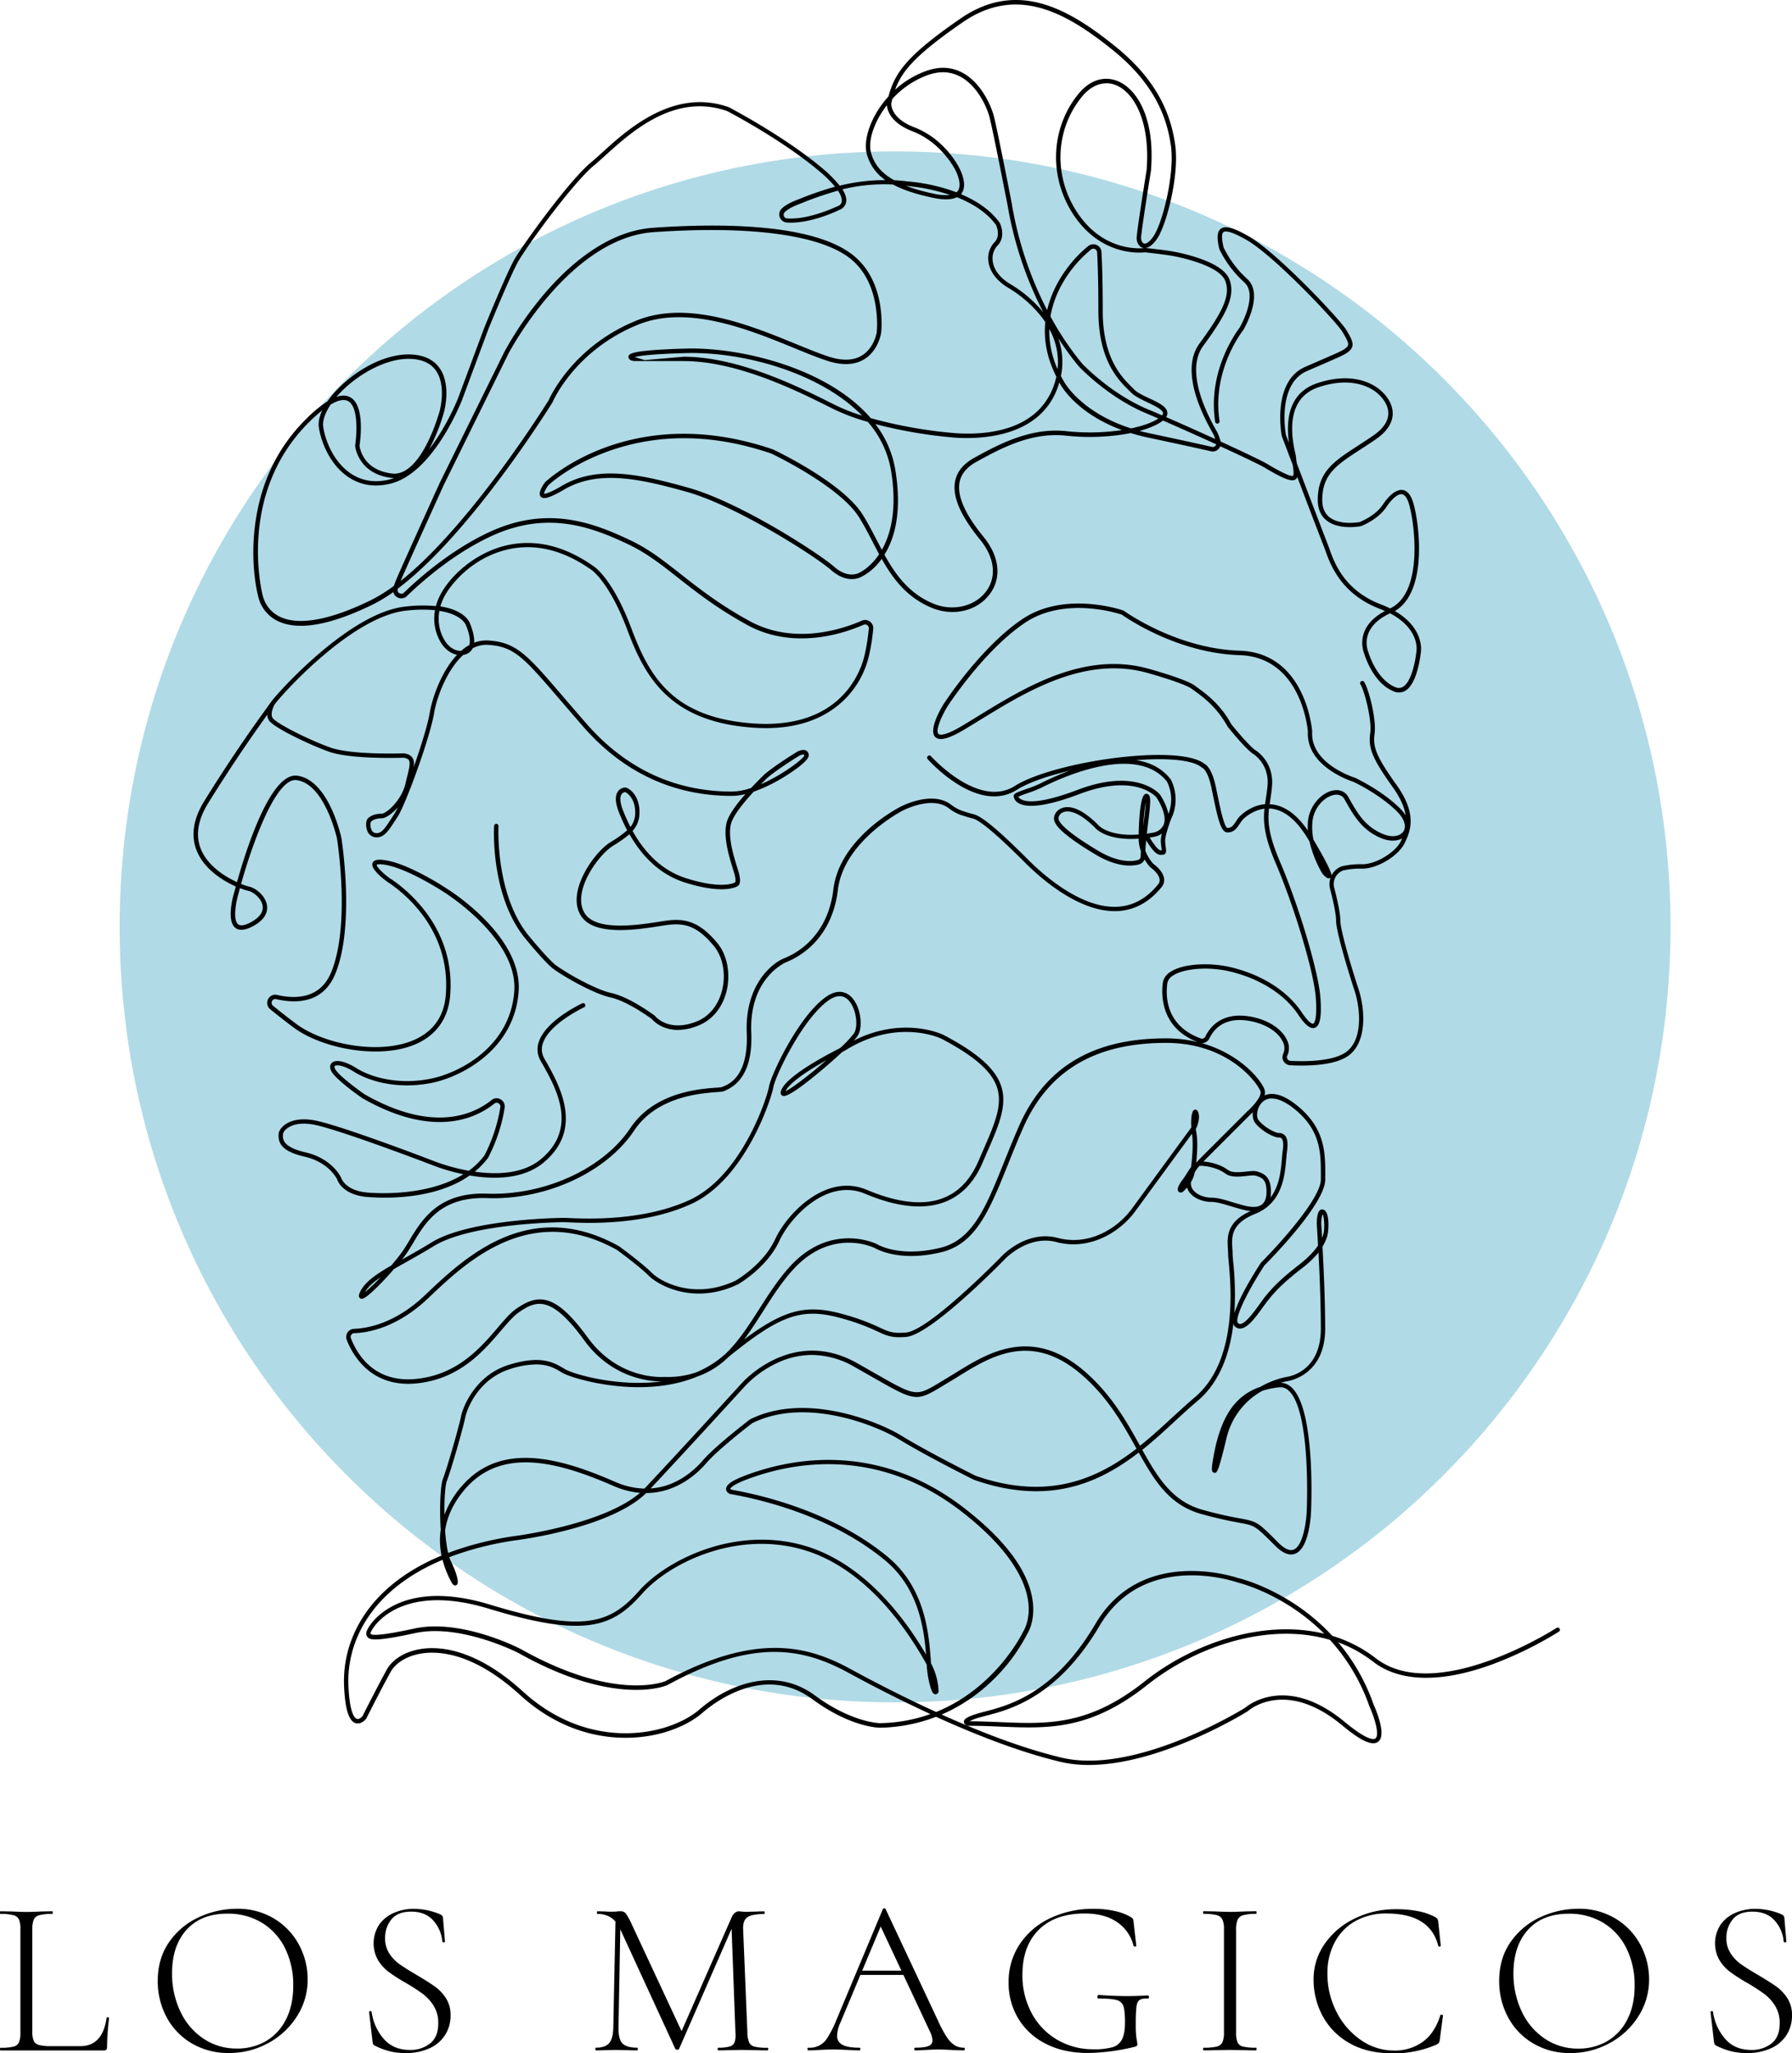
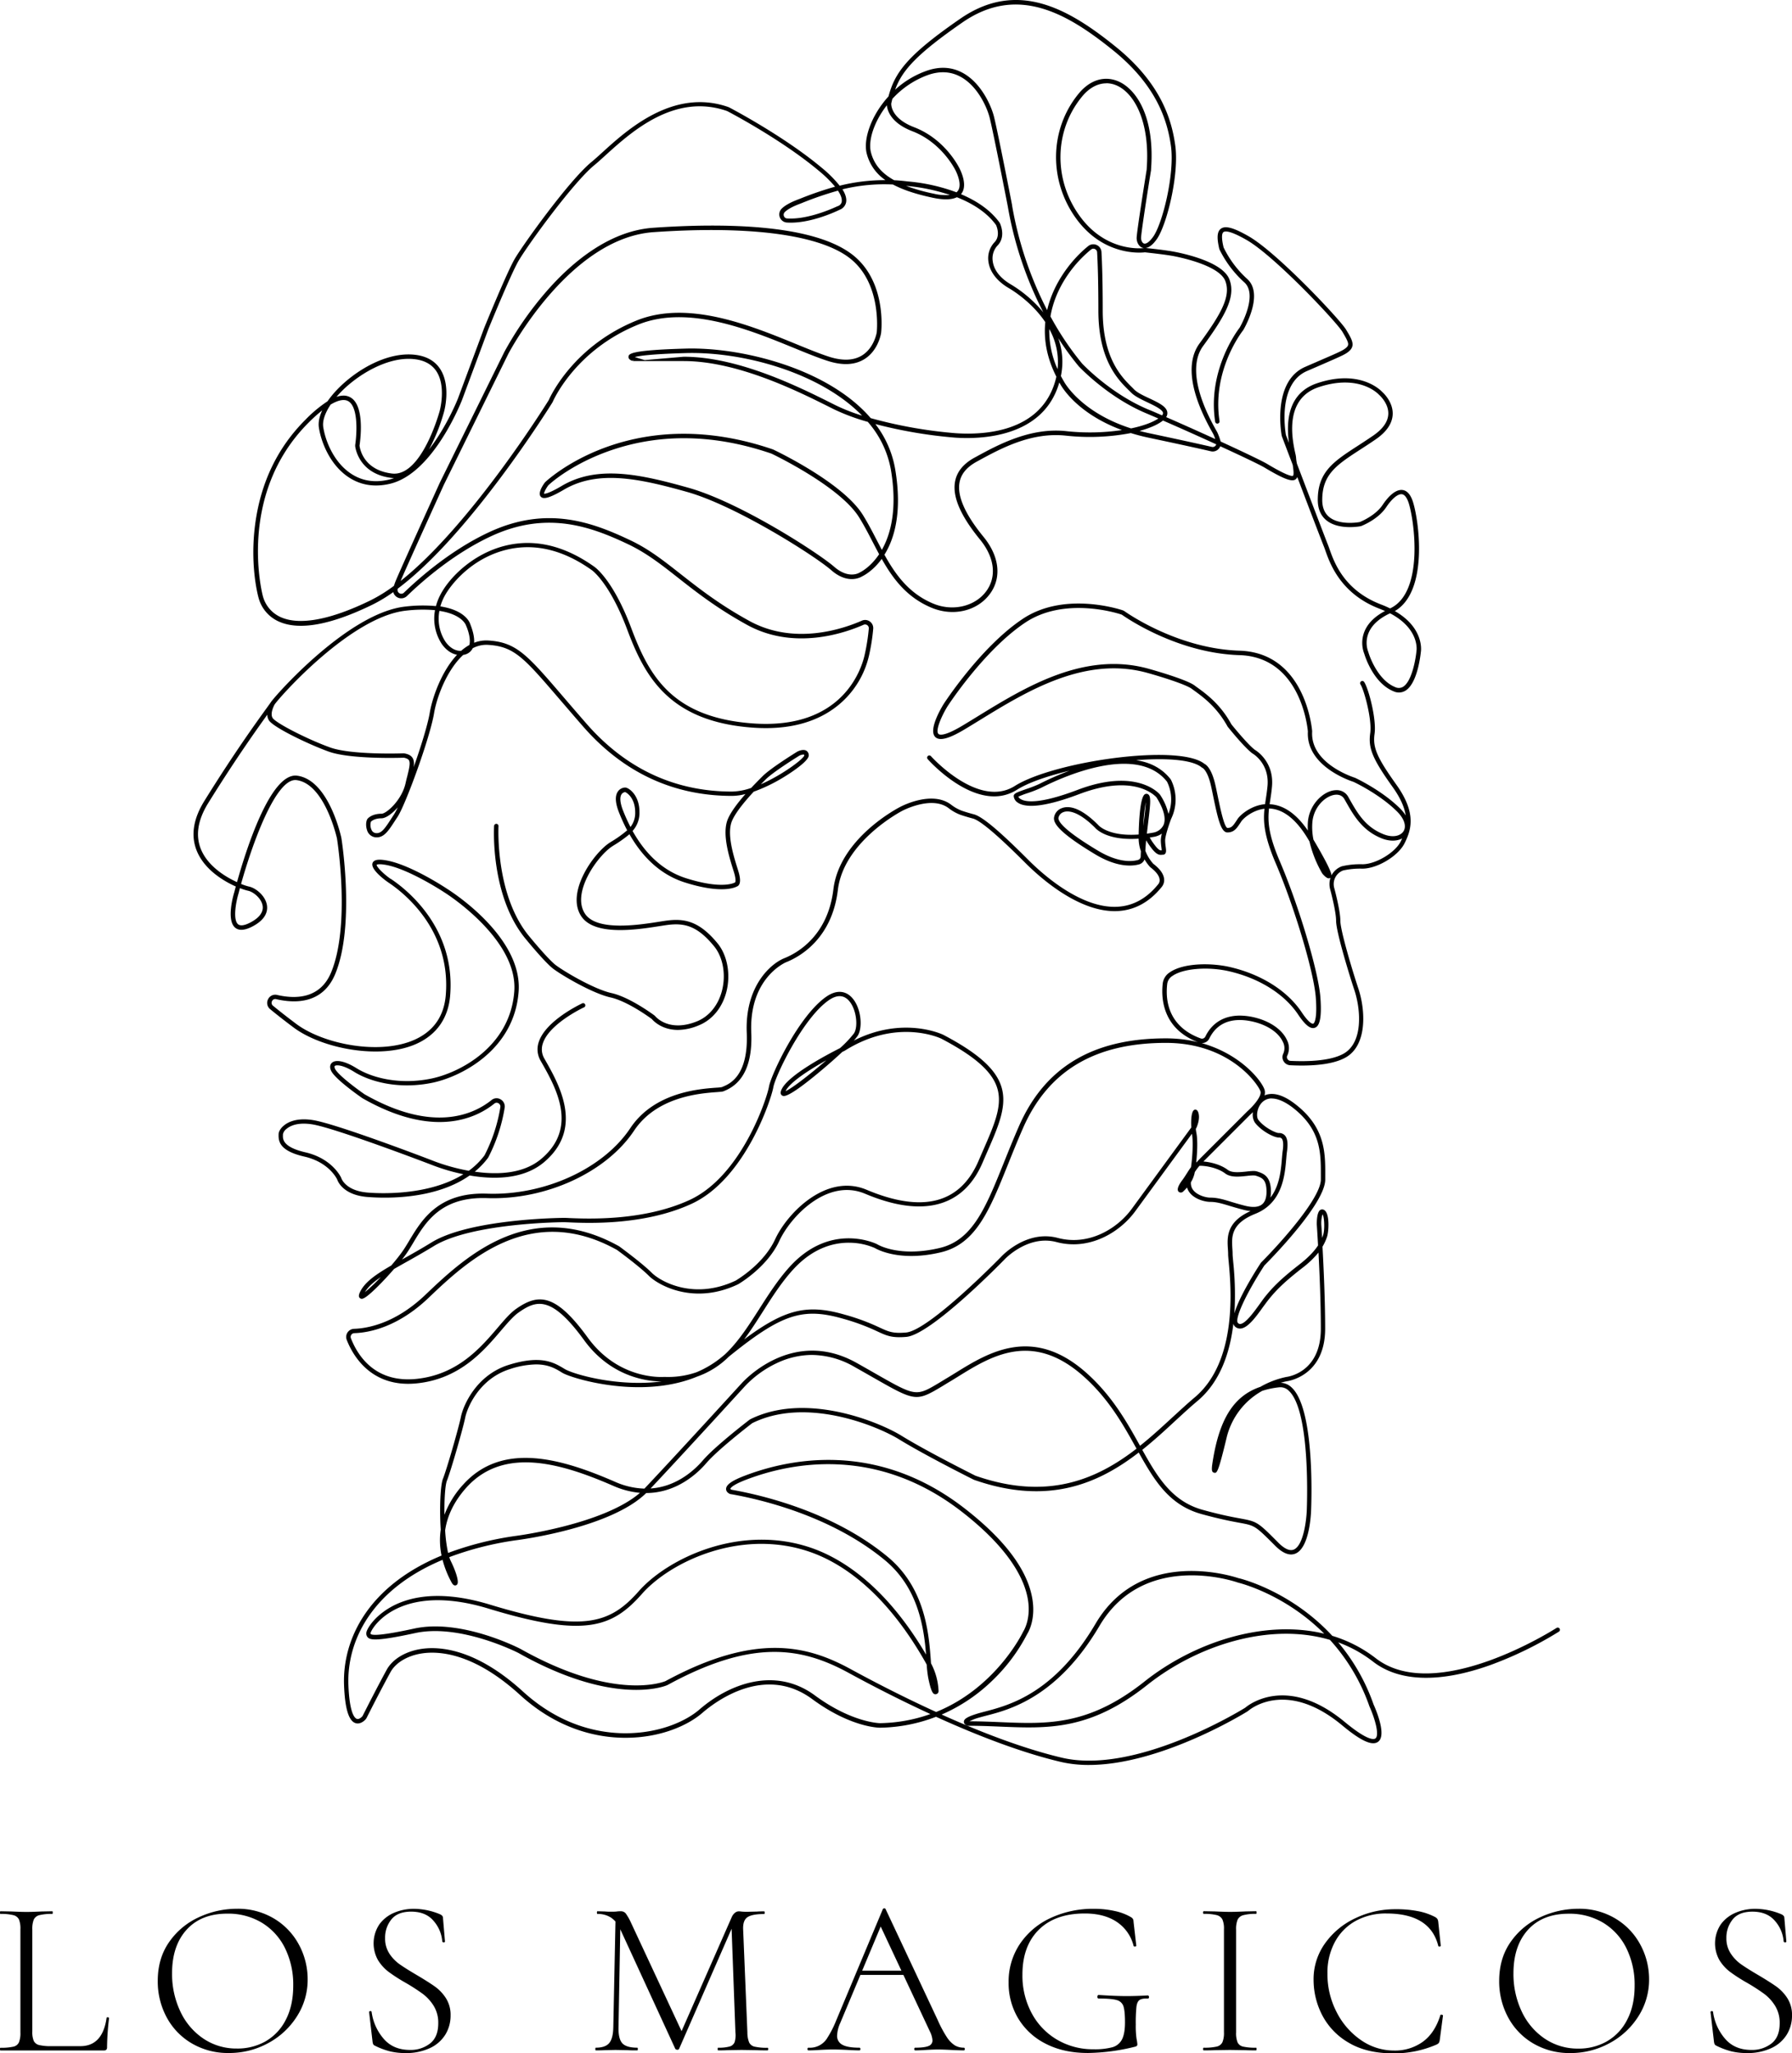
<svg xmlns="http://www.w3.org/2000/svg" id="Layer_1" data-name="Layer 1" viewBox="0 0 1018.47 1166.79">
  <defs>
    <style>      .cls-1 {        fill: #b0dae6;      }    </style>
  </defs>
-   <path class="cls-1" d="M949.77,529.34c0,243.4-197.31,440.72-440.71,440.72S68.34,772.74,68.34,529.34,265.66,88.63,509.06,88.63,949.77,285.94,949.77,529.34Z" transform="translate(-0.34 -2.58)" />
  <path d="M19.53,1162.48a4.56,4.56,0,0,0,3.06,2.34,28.59,28.59,0,0,0,7.08.63H46q12.63,0,14.92-16.07c0-.25.24-.35.7-.31s.71.19.71.44A148.34,148.34,0,0,0,61.18,1166a2.17,2.17,0,0,1-.39,1.45,2,2,0,0,1-1.53.44H.59c-.17,0-.25-.25-.25-.76s.08-.76.25-.76a31.05,31.05,0,0,0,7.34-.63,4.51,4.51,0,0,0,3.18-2.46,14.3,14.3,0,0,0,.83-5.63V1099a13.74,13.74,0,0,0-.83-5.56A4.76,4.76,0,0,0,7.93,1091a28.35,28.35,0,0,0-7.34-.7c-.17,0-.25-.25-.25-.75s.08-.76.25-.76l6.25.12q5.36.25,8.42.26,3.45,0,8.8-.26l6-.12c.17,0,.25.25.25.76s-.08.75-.25.75a28.3,28.3,0,0,0-7.34.7,4.74,4.74,0,0,0-3.19,2.53,14.45,14.45,0,0,0-.83,5.63v57.94A13.07,13.07,0,0,0,19.53,1162.48Zm89.8,1.39A37.85,37.85,0,0,1,95,1148.94a42.89,42.89,0,0,1-5-20.56q0-13,6.64-22.33a41.5,41.5,0,0,1,17-14,51.25,51.25,0,0,1,21.24-4.68,39.86,39.86,0,0,1,21.3,5.63,38.31,38.31,0,0,1,14.1,14.86,41.21,41.21,0,0,1,4.91,19.61,38.45,38.45,0,0,1-6.13,21.12,43.78,43.78,0,0,1-16.39,15.18,45.83,45.83,0,0,1-22.25,5.57A40.45,40.45,0,0,1,109.33,1163.87Zm42-1.2a29.32,29.32,0,0,0,11.48-12.28Q167,1142.3,167,1131a46.74,46.74,0,0,0-4.65-21.19,34.87,34.87,0,0,0-13.14-14.48,37,37,0,0,0-19.71-5.19q-14.79,0-23.08,9.11t-8.29,24.79a49.68,49.68,0,0,0,4.65,21.57,37.81,37.81,0,0,0,13.08,15.5,33.39,33.39,0,0,0,19.13,5.69A32.2,32.2,0,0,0,151.35,1162.67Zm70.28-49.85a22.82,22.82,0,0,0,5.93,6.14q3.51,2.46,9.76,6.13,6.63,3.93,10.27,6.52a24.25,24.25,0,0,1,6.25,6.64,17.6,17.6,0,0,1,2.61,9.74,20.62,20.62,0,0,1-2.93,10.82,20.3,20.3,0,0,1-8.74,7.71,32.06,32.06,0,0,1-14.22,2.85,36.91,36.91,0,0,1-8.48-.95,42,42,0,0,1-8.87-3.35,1.85,1.85,0,0,1-.83-.89,7.2,7.2,0,0,1-.31-1.51l-1.92-16.45v-.13c0-.33.21-.52.64-.57s.68.11.77.45a29.41,29.41,0,0,0,6.76,15.18q5.48,6.45,15.05,6.45a17.84,17.84,0,0,0,11.41-3.67q4.66-3.66,4.66-11.51a18.2,18.2,0,0,0-2.55-9.8,25,25,0,0,0-6.19-6.84,109.8,109.8,0,0,0-9.88-6.38,94.51,94.51,0,0,1-9.63-6.2,24.49,24.49,0,0,1-6-6.65,19.45,19.45,0,0,1,.77-20.3,19.92,19.92,0,0,1,8.48-6.64,28.36,28.36,0,0,1,11.22-2.21,38.84,38.84,0,0,1,14.54,3c1.28.51,1.92,1.23,1.92,2.15l1.14,13.41c0,.34-.23.51-.7.51s-.74-.17-.83-.51a20.06,20.06,0,0,0-5-11.76Q242.29,1089,234,1089q-7.65,0-11.22,4.43a16.38,16.38,0,0,0-3.57,10.62A15.49,15.49,0,0,0,221.63,1112.82ZM350.2,1091.7l2.8.25-1.14,62.75c-.09,4.38.63,7.42,2.16,9.1s4.38,2.53,8.55,2.53c.17,0,.26.26.26.76s-.09.76-.26.76c-2.38,0-4.21,0-5.48-.12l-6.89-.13-6.25.13q-1.67.12-5,.12c-.17,0-.25-.25-.25-.76s.08-.76.25-.76c3.58,0,6.1-.86,7.59-2.59s2.28-4.74,2.36-9Zm86.73,75.39c0,.51-.13.76-.38.76q-4,0-6.25-.12l-8.55-.13-7.9.13c-1.28.08-3.07.12-5.36.12-.17,0-.26-.25-.26-.76s.09-.76.26-.76a22.89,22.89,0,0,0,6.57-.69,4.23,4.23,0,0,0,2.8-2.47,13.62,13.62,0,0,0,.45-5.56l-2.3-62.37,3.7-4.68L386.29,1167a1,1,0,0,1-1,.5,1.61,1.61,0,0,1-1.14-.5L353,1099.29a15.09,15.09,0,0,0-5.29-6.83,13.85,13.85,0,0,0-7.84-2.16c-.17,0-.26-.25-.26-.75s.09-.76.26-.76l4.33.12a33.07,33.07,0,0,0,3.32.13c1.36,0,2.51,0,3.44-.13s1.66-.12,2.17-.12a3.5,3.5,0,0,1,2.81,1.2,30.56,30.56,0,0,1,3.06,5.38L388.21,1158l-3.32,5.31L416.27,1092a6.2,6.2,0,0,1,1.72-2.28,3.35,3.35,0,0,1,2.11-.88c.33,0,.89,0,1.65.12a29.27,29.27,0,0,0,3.19.13l5.74-.13q1.27-.12,4-.12c.17,0,.25.25.25.76s-.08.75-.25.75c-4.43,0-7.55.57-9.38,1.71s-2.7,3.4-2.61,6.77l2.42,58.83a15.28,15.28,0,0,0,1,5.69,4.54,4.54,0,0,0,3.18,2.4,31.05,31.05,0,0,0,7.34.63C436.8,1166.33,436.93,1166.59,436.93,1167.09Zm111.73,0c0,.51-.17.76-.51.76q-2.29,0-7.4-.25-4.85-.25-7.14-.25-2.67,0-7,.25-4.1.26-6.13.25c-.34,0-.51-.25-.51-.76s.17-.76.51-.76q5.24,0,7.53-.94a3.31,3.31,0,0,0,2.3-3.23,13.22,13.22,0,0,0-1.41-4.93l-28.82-61.48,2.42-2.16-24.62,58.7a19.46,19.46,0,0,0-1.78,7.09,5.59,5.59,0,0,0,3.06,5.31c2,1.1,5.23,1.64,9.56,1.64.43,0,.64.26.64.76s-.21.76-.64.76q-2.29,0-6.63-.25-4.84-.25-8.42-.25-3.18,0-7.52.25c-2.55.17-4.64.25-6.25.25-.43,0-.64-.25-.64-.76s.21-.76.64-.76a11.49,11.49,0,0,0,10.78-5.81,56.44,56.44,0,0,0,4.78-9.37l26.66-63.63a.93.93,0,0,1,.83-.38c.38,0,.61.13.7.38l29.59,63a67.68,67.68,0,0,0,5.23,9.81A15.63,15.63,0,0,0,543,1165a9.93,9.93,0,0,0,5.16,1.32C548.49,1166.33,548.66,1166.59,548.66,1167.09Zm-60.07-44.53h26.27l.89,2.41H486.67Zm106.05,41.5A38.1,38.1,0,0,1,579,1149.64a39,39,0,0,1-5.42-20.37,38.35,38.35,0,0,1,6.31-21.76,42.37,42.37,0,0,1,17.35-14.8,56.73,56.73,0,0,1,24.93-5.31,53.17,53.17,0,0,1,11.8,1.26,30.49,30.49,0,0,1,9.25,3.54,3.24,3.24,0,0,1,1.08,1.08,3.64,3.64,0,0,1,.26,1c0,.38.06.65.06.82l1.53,13.29c0,.25-.23.4-.7.44s-.75-.07-.83-.32A23,23,0,0,0,635,1094.8q-7.14-4.75-18.11-4.75-16.83,0-26.15,9.24t-9.31,25.55a45.09,45.09,0,0,0,5.23,21.82,38.26,38.26,0,0,0,14.48,15.12,40.06,40.06,0,0,0,20.73,5.44,38.57,38.57,0,0,0,10.65-1.14,8.78,8.78,0,0,0,5.48-4.43q1.72-3.29,1.72-9.74t-.89-9.17a5.4,5.4,0,0,0-3.83-3.48q-2.93-.88-10.2-.88c-.51,0-.77-.34-.77-1a1.3,1.3,0,0,1,.2-.7.53.53,0,0,1,.44-.32q9.83.64,15.82.64c3.82,0,7.91-.13,12.24-.38a.54.54,0,0,1,.45.31,1.1,1.1,0,0,1,.19.57c0,.59-.21.89-.64.89-2.21-.09-3.78.19-4.72.82s-1.53,1.92-1.78,3.86a88.93,88.93,0,0,0-.38,10.12,50.26,50.26,0,0,0,.44,8.09,23.44,23.44,0,0,1,.45,3,1.44,1.44,0,0,1-.26,1,2.9,2.9,0,0,1-1.15.51,116.4,116.4,0,0,1-26.53,3.54Q604.92,1169.37,594.64,1164.06Zm109.06-.76a4.52,4.52,0,0,0,3.12,2.4,30.89,30.89,0,0,0,7.4.63c.17,0,.26.26.26.76s-.09.76-.26.76q-3.83,0-6-.12l-8.93-.13-8.55.13q-2.29.12-6.25.12c-.25,0-.38-.25-.38-.76s.13-.76.38-.76a31.05,31.05,0,0,0,7.34-.63,4.74,4.74,0,0,0,3.25-2.46,13.6,13.6,0,0,0,.89-5.63V1099a13.07,13.07,0,0,0-.89-5.56,5,5,0,0,0-3.25-2.47,28.35,28.35,0,0,0-7.34-.7c-.25,0-.38-.25-.38-.75s.13-.76.38-.76l6.25.12q5.36.25,8.55.26,3.57,0,8.93-.26l6-.12c.17,0,.26.25.26.76s-.09.75-.26.75a26.1,26.1,0,0,0-7.33.76,4.91,4.91,0,0,0-3.19,2.6,14.26,14.26,0,0,0-.83,5.63v58.32A14.2,14.2,0,0,0,703.7,1163.3Zm102.16-74.64a34.62,34.62,0,0,1,10.14,3.42,3.76,3.76,0,0,1,1.34,1.2,5.13,5.13,0,0,1,.45,1.83l1.4,13.29c0,.25-.21.4-.64.44s-.68-.07-.76-.32q-4.59-18.46-29.46-18.47a35.41,35.41,0,0,0-17.54,4.24,29.66,29.66,0,0,0-11.8,12,36.59,36.59,0,0,0-4.21,17.83,46.8,46.8,0,0,0,5.23,22,42.54,42.54,0,0,0,13.9,15.94,32.76,32.76,0,0,0,18.75,5.88,27,27,0,0,0,16.26-4.93q6.83-4.93,10-15.05c0-.26.17-.38.51-.38a2,2,0,0,1,.7.12c.21.09.32.21.32.38l-1.79,13.54a5.56,5.56,0,0,1-.57,2,3.86,3.86,0,0,1-1.47,1,60.44,60.44,0,0,1-24.36,4.93q-15.3,0-25.51-6.13a38.67,38.67,0,0,1-15-15.69,43.76,43.76,0,0,1-4.85-20,34.89,34.89,0,0,1,6.51-20.69,43.75,43.75,0,0,1,17.22-14.29,51.89,51.89,0,0,1,22.7-5.12A64.08,64.08,0,0,1,805.86,1088.66Zm65.82,75.21a37.85,37.85,0,0,1-14.29-14.93,42.89,42.89,0,0,1-5-20.56q0-13,6.64-22.33a41.5,41.5,0,0,1,17-14,51.25,51.25,0,0,1,21.24-4.68,39.86,39.86,0,0,1,21.3,5.63,38.31,38.31,0,0,1,14.1,14.86,41.21,41.21,0,0,1,4.91,19.61,38.53,38.53,0,0,1-6.13,21.12A43.78,43.78,0,0,1,915,1163.8a45.83,45.83,0,0,1-22.25,5.57A40.45,40.45,0,0,1,871.68,1163.87Zm42-1.2a29.32,29.32,0,0,0,11.48-12.28q4.22-8.09,4.21-19.35a46.74,46.74,0,0,0-4.65-21.19,34.87,34.87,0,0,0-13.14-14.48,37,37,0,0,0-19.71-5.19q-14.79,0-23.08,9.11t-8.29,24.79a49.68,49.68,0,0,0,4.65,21.57,37.88,37.88,0,0,0,13.08,15.5,33.39,33.39,0,0,0,19.13,5.69A32.17,32.17,0,0,0,913.7,1162.67ZM984,1112.82a22.82,22.82,0,0,0,5.93,6.14q3.51,2.46,9.76,6.13,6.63,3.93,10.27,6.52a24.25,24.25,0,0,1,6.25,6.64,17.6,17.6,0,0,1,2.61,9.74,20.62,20.62,0,0,1-2.93,10.82,20.3,20.3,0,0,1-8.74,7.71,32.06,32.06,0,0,1-14.22,2.85,36.91,36.91,0,0,1-8.48-.95,42,42,0,0,1-8.87-3.35,1.77,1.77,0,0,1-.82-.89,6.51,6.51,0,0,1-.32-1.51l-1.92-16.45v-.13c0-.33.21-.52.64-.57s.68.11.77.45a29.41,29.41,0,0,0,6.76,15.18q5.48,6.45,15.05,6.45a17.84,17.84,0,0,0,11.41-3.67q4.67-3.66,4.66-11.51a18.2,18.2,0,0,0-2.55-9.8,24.85,24.85,0,0,0-6.19-6.84,109.8,109.8,0,0,0-9.88-6.38,94.51,94.51,0,0,1-9.63-6.2,24.49,24.49,0,0,1-6-6.65,19.45,19.45,0,0,1,.77-20.3,19.92,19.92,0,0,1,8.48-6.64A28.36,28.36,0,0,1,998,1087.4a38.8,38.8,0,0,1,14.54,3c1.28.51,1.92,1.23,1.92,2.15l1.14,13.41c0,.34-.23.51-.7.51s-.74-.17-.83-.51a20.06,20.06,0,0,0-5-11.76q-4.47-5.19-12.76-5.19-7.65,0-11.22,4.43a16.38,16.38,0,0,0-3.57,10.62A15.49,15.49,0,0,0,984,1112.82ZM619.19,1005.64a69.4,69.4,0,0,1-16-1.74c-23-5.45-48.27-15.37-70.87-25.64a92.13,92.13,0,0,1-31.84,6.21c-.7,0-16.71-.18-38.54-16.27-26.77-19.72-54.64,1.1-62.55,7.95S376,990.2,355.81,990.2c-15.15,0-37.85-4.23-59.94-24.37-26.54-24.2-46.62-25.11-56.23-23.5-8,1.34-14.5,5.3-17.38,10.58-6.18,11.34-12.34,23.56-13.51,25.89a4.64,4.64,0,0,1-.84,1.17c-1.85,1.85-3.94,2.51-5.75,1.81-3.73-1.46-5.79-8.46-6.28-21.4-1-26.37,13.88-56.53,55.41-73.74a42.66,42.66,0,0,1-.46-14.77c-.79-12.07-.16-25.3,1.22-28.77,2.26-5.64,9.09-29.48,10.24-35.26,1.25-6.26,8.57-23.76,27.18-29.57,18.38-5.74,25.64-1.37,31.48,2.14l.45.27c4.69,2.81,29.79,10.27,55,7-6.29,0-28.09-1.46-44.1-23.47-18.68-25.69-27.2-22.73-37.19-15.73-3.08,2.15-6.34,6-10.11,10.39-9.85,11.55-23.34,27.37-47.71,29.89-26.25,2.73-36.64-16.35-39.88-24.68a4.62,4.62,0,0,1,4.14-6.3c7.84-.26,23.52-3.11,40.47-19.25,22.05-21,58.95-56.13,110-27.76l.49.31c1.3,1,12.87,9.46,18.29,14.88,4.74,4.75,23.68,15.74,47.66,4.41l.2-.11c1.61-1,15.93-9.72,22.24-23.4,6.73-14.59,28.9-37.82,52-28.1,31.79,13.38,53.19,7.83,63.62-16.51.87-2,1.73-4,2.56-5.9,6.16-14.11,10.61-24.31,8.45-33.85-2.25-10-12.18-19.12-32.19-29.62-.22-.11-24.87-12-54.71,6.73l-.4.22-1.19.59c-3.78,3.53-8.24,7.44-12.4,10.92-18.53,15.51-20.8,14.35-21.65,13.92-.57-.29-1.41-1.07-.67-3,3.13-8.36,26.79-20.65,33.41-24a62.43,62.43,0,0,0,7.93-8.35c2.63-3.95,1.38-14.49-3.29-19.08-2.93-2.88-6.63-2.82-11,.2-14.8,10.25-30.47,43.2-31.53,49.54-1,6-15.7,52-46.5,66.18-26.69,12.32-59,11-69.64,10.52-1.35-.06-2.36-.1-3-.1s-52.18.37-73.75,13.55c-5.88,3.59-11.32,6.65-16.13,9.34-2.29,1.29-4.47,2.51-6.5,3.68-2.29,2.64-4.8,5.38-7.33,8-9.75,10-11,9.23-11.9,8.72-1.47-.88-.46-2.9,0-3.87,2.77-5.53,9-9.8,17.62-14.8,2.44-2.84,4.73-5.69,6.52-8.25,1.24-1.78,2.47-3.83,3.77-6,7-11.63,16.5-27.57,44.23-26.58,32.5,1.15,65.95-14.14,81.33-37.22,13.62-20.43,39.19-22.3,48.81-23a25.24,25.24,0,0,0,3.23-.33l.74-.32c3.57-1.49,14.43-6,13.41-30.54-1.1-26.35,13.51-39.27,21.39-42.42,7.31-2.92,24.66-12.59,27.84-39.05,3.47-28.95,36.47-46.14,37.87-46.86.72-.38,18.25-9.7,29.18-1.22a23.72,23.72,0,0,0,5.56,3.18c1.29.51,5.46,1.75,7.14,2.17,4.75,1.18,14.35,9.19,31.12,26,8.35,8.35,30,27.66,50.58,26.56,8.9-.47,16.67-4.75,23.11-12.73l.09-.1a3.47,3.47,0,0,0,.77-2.59c-.17-2.09-1.9-4.44-5-6.82a4.7,4.7,0,0,1-.57-.51,25.35,25.35,0,0,1-3-4.18,4.64,4.64,0,0,1-3.13,2.85c-4,1.07-12.43,1.77-24.84-5.68-20.83-12.5-23.51-17.54-23.51-20.53a6.67,6.67,0,0,1,4.3-5.68c3.66-1.52,10.24-1.12,20.73,9.37l.11.12c.05.07,5.58,6.68,23,5.43.11-5.8.67-21.12,3.5-22.87a1.73,1.73,0,0,1,1.72-.08c1.92,1,1.55,4.88.19,16.07-.24,2.06-.5,4.2-.75,6.38,1.31-.18,2.66-.39,4-.65a8,8,0,0,0,5.45-4.22c1.57-3.56.23-8.95-3.89-15.59a2.64,2.64,0,0,0-.28-.36c-2.16-2.23-14.38-12.78-43.77-1.63-22.33,8.47-31.28,7.3-34.86,4.83a4.87,4.87,0,0,1-2.32-3.71c0-1.47,1.58-2.08,7.07-4a71.16,71.16,0,0,0,7.36-2.85l.41-.21c16.33-8.24,56.22-25,74.11-2.82a5,5,0,0,1,.53.82,25.18,25.18,0,0,1-.05,22.06l-.06.16c-1.23,3.32-3.31,9.59-3.31,12a29,29,0,0,0,.3,3.59c.26,2,.41,3.17-.3,4a1.63,1.63,0,0,1-1.25.56,2.21,2.21,0,0,0-.35,0c-1.6.25-3.28.14-6.37-4a38.86,38.86,0,0,1-2.82-4.21c-.2,2-.36,4-.47,5.93a23.75,23.75,0,0,0,4.44,7.35,1.27,1.27,0,0,0,.25.21c3.78,2.89,5.8,5.82,6,8.7a6.1,6.1,0,0,1-1.44,4.41c-6.9,8.53-15.28,13.11-24.9,13.62-21.59,1.14-43.89-18.71-52.48-27.3-16-16-25.79-24.27-29.95-25.31-1.61-.4-6-1.68-7.47-2.27a25.59,25.59,0,0,1-6.16-3.53c-9.65-7.48-26.32,1.38-26.48,1.47-.36.18-33.25,17.32-36.56,44.94-3.34,27.79-21.67,38-29.39,41.07-.22.09-21.12,8.82-19.82,40,.72,17.42-4.31,28.51-14.94,33-.27.11-.48.19-.64.27-.58.29-1.51.37-4.12.56-9.29.69-34,2.5-46.91,21.91-15.84,23.76-50.19,39.51-83.5,38.33-26.25-.91-35,13.65-42,25.37-1.33,2.21-2.58,4.3-3.87,6.15-.74,1.05-1.59,2.19-2.53,3.39l.83-.46c4.79-2.68,10.21-5.72,16-9.29,22.15-13.54,74.53-13.92,75.05-13.92s1.71,0,3.1.1c10.48.44,42.35,1.78,68.5-10.29,29.83-13.77,44.1-58.44,45.08-64.32,1.12-6.76,16.95-40.38,32.57-51.19,7.19-5,12-2.09,14.17.08,5.63,5.54,6.83,17.42,3.61,22.25a25.12,25.12,0,0,1-2.16,2.62c28.21-14.28,50.66-3.41,50.9-3.29,43.94,23.07,37.17,38.57,24.89,66.7q-1.24,2.85-2.55,5.89C547.93,688.68,524.81,694.85,492,681c-21.51-9.06-42.36,13-48.74,26.84-6.63,14.36-21.56,23.51-23.24,24.5l-.41.22c-25.27,11.94-45.42.17-50.49-4.9-5.29-5.29-16.71-13.69-18-14.63a1.5,1.5,0,0,0-.23-.15c-49.47-27.48-85.54,6.87-107.08,27.39C226.23,757,209.86,760,201.66,760.24a2.13,2.13,0,0,0-1.89,2.89c3.77,9.68,13.61,25.55,37.29,23.1,23.38-2.42,36.49-17.79,46.07-29,3.88-4.55,7.23-8.48,10.58-10.82,12.65-8.86,22.41-8.77,40.65,16.31,17,23.41,40.76,22.56,43.41,22.39h.39a49.14,49.14,0,0,0,18.1-2.68,57.48,57.48,0,0,0,14.13-8.48l2-1.67c7.5-7.06,13.4-16.28,19.46-25.75,5.23-8.19,10.65-16.67,17.29-24,22.31-24.54,46.66-14.22,49.37-13l.38.2c1.31.77,13.39,7.37,35.59,2.08,18.69-4.44,26.14-23,36.45-48.63,2.62-6.52,5.33-13.26,8.49-20.48,14.71-33.62,42-50,83.56-50,36,0,54.65,23.55,56.16,29.56a5.75,5.75,0,0,1-.12,2.87c3.42-1.49,8.85-1.53,16.83,4.45,17.8,13.35,17.73,28.08,17.68,41.07,0,.77,0,1.53,0,2.28,0,13.23-28.71,42.91-34.47,48.72a2.69,2.69,0,0,0-.26.33c-10.42,16.13-17,30.4-14.86,32.49a1.6,1.6,0,0,0,1.35.55c3-.25,7.77-6.87,10.93-11.25,1.09-1.51,2.13-3,3-4.08,4.43-5.53,8.88-10.12,19.67-18.52,5.54-4.31,8.69-7.93,10.56-10.78-.38-6.93-.7-11.56-.73-12.06,0-.13,0-.24,0-.37.05-4.35.75-7,2.07-7.78a2.06,2.06,0,0,1,2,0c3.43,1.72,2.76,12.28,1.77,15.25a27.16,27.16,0,0,1-2.59,5.65c.66,12.11,1.51,30.68,1.51,46.61,0,27.14-21.5,29.84-21.72,29.86a36.56,36.56,0,0,0-3.57.89,9.38,9.38,0,0,1,6.31,2.74c13.47,12.63,11.07,67.28,11,69.6s-.9,21.56-9,24.78c-3.29,1.3-7.13-.21-11.41-4.5-11.43-11.43-11.43-11.43-20.39-13.08-4.3-.79-10.8-2-21.42-4.91-18.28-5.05-26.7-18.78-35.75-35-22.54,17.41-51.16,30.33-93.47,15.57a5.38,5.38,0,0,1-.55-.24c-2.84-1.42-28.12-14.15-42.26-22.85-11.75-7.23-52.27-24.46-83.19-9.25a2.06,2.06,0,0,0-.37.23c-2,1.52-19.52,15.1-25.87,22.51-5.08,5.93-16.92,17-34.21,17.06-20.28,19.92-72,26.59-74.18,26.86a179.4,179.4,0,0,0-37.75,9.58,17.61,17.61,0,0,0,.93,2.36c2.12,4.24,4.83,11.21,3.61,13.06a1.46,1.46,0,0,1-1.3.66c-.94-.06-1.58-1-2.25-2.3l-.31-.6a56.58,56.58,0,0,1-4.5-11.65c-40.08,16.77-54.47,45.8-53.5,71.17.61,15.88,3.49,18.7,4.7,19.17s2.54-.72,3.07-1.25a2,2,0,0,0,.37-.52c1.18-2.34,7.35-14.59,13.56-26,3.24-6,10.41-10.39,19.16-11.85,10.06-1.69,31-.8,58.33,24.11,21.49,19.6,43.54,23.72,58.25,23.72,19.51,0,34.47-6.94,42-13.44,17-14.75,43.22-24.62,65.67-8.07,21.1,15.55,36.88,15.78,37,15.78a89.41,89.41,0,0,0,28.65-5.18c-18.35-8.45-34.74-17-46.42-23.38-27.09-14.78-54.95-19.28-102.82,6.79l-.47.22C376.3,961.65,347.57,971.55,295,942c-.29-.15-33.07-16.88-58.65-11.32-21.86,4.75-25.23,3.91-26.8,2.64a3.15,3.15,0,0,1-1-2.72c0-1.41,2.75-6.83,9.58-11.89,9.89-7.33,28.45-14,60.71-4.18,52.82,16.07,68.18,10.91,84.55-7.65,16.55-18.75,58.09-38.71,98.66-24.39,16.88,6,41.6,21.3,64.62,60.43-1.25-15.32-4.4-37.94-23.48-53.71-30.83-25.47-71.5-34.71-87.56-37.5l-.18,0c-.25-.08-2.39-.85-2.44-2.84-.05-2.42,3.15-4.74,10.4-7.53,25.29-9.72,75.19-20.26,125.13,18.47,22.92,17.78,35.9,35.14,38.56,51.61,1.92,11.88-2.41,18.91-3,19.86a100.4,100.4,0,0,1-19.53,26.17A96.4,96.4,0,0,1,535.52,977c21.92,9.86,46.17,19.27,68.26,24.5,41.77,9.9,101.64-26.77,104.17-28.33l.21-.15c2.37-2,24.15-18.55,56.39,8.13,12.91,10.69,16.56,10.13,17.53,9.39,2.27-1.73-.05-10.63-3.4-18.12a2.22,2.22,0,0,1-.11-.3,109.78,109.78,0,0,0-22.37-37.57c-34.33-10.16-75.41,3.07-103.85,25.65-32.45,25.77-56.16,24.79-83.61,23.65-5.75-.24-11.7-.48-17.9-.48l-.25,0c-1.13-.23-2.37-.91-2.43-2.14-.07-1.49,1.25-2.82,8-4.86,1.18-.35,2.52-.7,4.06-1.1C574,971.65,599.62,965,623,925.35c26.16-44.34,79.24-26.56,81.48-25.78l.17,0c1.63.4,29.66,7.54,52.89,32.69A76.43,76.43,0,0,1,782.26,945c34.38,26.61,102-16.79,102.73-17.23a1.25,1.25,0,0,1,1.36,2.1,211.4,211.4,0,0,1-39,19c-28.69,10.26-51.71,9.6-66.58-1.9a73.61,73.61,0,0,0-19.87-11,112,112,0,0,1,20.06,35.2l.05.12c1.8,4,7.34,17.54,2.62,21.12C780.31,995,773.76,992,763,983c-30.69-25.4-51-10-53.21-8.14a5.34,5.34,0,0,1-.48.35C707,976.65,659.66,1005.64,619.19,1005.64Zm-67.88-24.81c6.08,0,11.9.25,17.53.48,26.95,1.12,50.23,2.09,82-23.11,27.9-22.15,67.79-35.44,102.1-27.16-22.08-22.19-47.3-28.62-48.82-29a3,3,0,0,1-.4-.12c-2.16-.75-53.38-17.91-78.5,24.69-23.93,40.58-51.2,47.62-64.3,51-1.51.4-2.82.74-4,1.08A28.39,28.39,0,0,0,551.31,980.83ZM440.77,939.12c17.25,0,30.88,5.42,43.13,12.1s29.3,15.57,48.49,24.32c34.15-13.82,49.18-45.1,49.37-45.5l.11-.2c0-.06,4.6-6.74,2.65-18.34-1.82-10.84-9.82-28.27-37.59-49.81-49-38-97.9-27.64-122.7-18.1-8.72,3.35-8.8,5.12-8.8,5.14s.31.35.66.49c16.33,2.85,57.39,12.24,88.61,38,21.62,17.85,23.54,43.85,24.69,59.38,0,.45.06.88.1,1.31a36.77,36.77,0,0,1,4.28,15.82v.2l-.06.2a1.79,1.79,0,0,1-1.77,1.33c-1.2-.07-2.34-.84-4.08-9.5a66.21,66.21,0,0,1-.83-7.33c0-.1-.11-.2-.17-.3l-.53-1c-23.18-40.9-48.25-56.62-65.19-62.6-39.47-13.93-79.87,5.46-95.95,23.69-17.12,19.4-33,24.85-87.15,8.38-29.17-8.88-46.52-3.78-55.94,2.06-8.21,5.09-11,11-11.14,11.7,0,.47,0,.63.12.7,1,.8,6.09.91,24.7-3.14,26.46-5.75,59,10.85,60.36,11.56,51.64,29,79.36,19.52,82.35,18.34l.2-.1C404.1,944.17,424.12,939.12,440.77,939.12ZM253.33,872.31A86.22,86.22,0,0,0,255,885.15a182.16,182.16,0,0,1,38.06-9.62c.55-.07,50.1-6.46,71-24.54a48.33,48.33,0,0,1-15.22-4c-29.24-12.71-62-22.56-83.28.84C260.1,853.88,254.8,862.12,253.33,872.31Zm396.21-45.76c8.84,15.86,17,29.32,34.42,34.13,10.51,2.9,16.94,4.08,21.2,4.86,9.72,1.79,10,2,21.7,13.77,3.52,3.52,6.46,4.84,8.73,3.94,5.6-2.21,7.28-17,7.46-22.55,0-.58,2.46-55.83-10.18-67.68a6.73,6.73,0,0,0-5.61-2,46.81,46.81,0,0,0-9.52,2,41.48,41.48,0,0,0-20.31,26.82c-4.82,20.08-5.53,20-7,19.72s-1.43-1.66-1.21-4.1c3.67-25.71,11.87-39.42,27.46-44.72a50,50,0,0,1,14.8-5.62c.85-.1,19.55-2.54,19.55-27.39,0-14.55-.71-31.31-1.34-43.3a54.59,54.59,0,0,1-9.24,8.8c-10.59,8.25-14.94,12.73-19.25,18.11-.86,1.09-1.88,2.49-3,4-4,5.6-8.61,11.94-12.76,12.28a4.09,4.09,0,0,1-3.32-1.27,3.2,3.2,0,0,1-.8-1.5c-1.85,15.78-7.15,32.79-20.4,43.93-4.1,3.43-8.23,7.25-12.61,11.28C662.5,815.45,656.29,821.17,649.54,826.55ZM305,778a49.88,49.88,0,0,0-14.8,2.65c-17.45,5.45-24.31,21.82-25.48,27.67s-8.08,30-10.36,35.7c-1,2.48-1.55,10.58-1.42,19.44a53.28,53.28,0,0,1,10.78-17.31c22.33-24.57,56.07-14.52,86.13-1.45a44.35,44.35,0,0,0,16.74,3.89l.17-.17c19.23-20.36,54.57-59.12,54.93-59.51s28.54-32.56,65.64-11.69c3.81,2.14,7.17,4.06,10.16,5.77,23.41,13.36,23.41,13.36,36.82,5.35,1-.61,2.1-1.26,3.28-2,1.9-1.12,3.84-2.32,5.9-3.59,18.53-11.47,43.92-27.17,74.56.3,14.59,13.09,22.88,28,30.19,41.15a.25.25,0,0,1,0,.07c6.59-5.26,12.65-10.85,18.4-16.15,4.39-4,8.55-7.88,12.69-11.36,24.53-20.61,20.64-62.9,19.36-76.81-.2-2.17-.35-3.73-.35-4.65s-.06-1.87-.13-2.9c-.41-6.5-1-15.31,12.89-21.55a25.19,25.19,0,0,1-3.8-.67c-3.18-.79-5.8-1.58-8.12-2.28-4.33-1.31-7.47-2.26-11-2.26-3.22,0-10.61-1.79-12.89-7.31a7.08,7.08,0,0,1-.31-.88c-.81,1-1.53,1.68-2,2.1a1.91,1.91,0,0,1-2.68.39c-1.21-1-.56-3.27,1.94-6.6.94-1.25,1.8-2.6,2.63-3.91s1.55-2.45,2.36-3.5c.85-5.7,1.36-14.65.53-19-20,27.32-28.52,39-32.12,43.9-7.4,10.17-20.48,18.91-35.21,18.91a37.23,37.23,0,0,1-9.63-1.27c-16.24-4.33-29.53,9.8-29.66,10-1.72,1.76-41.72,42.72-55.76,43.89-8.17.69-11.08-.66-16.36-3.1a120.53,120.53,0,0,0-19.58-7.24c-22.89-6.55-34.86-2.72-65,21.69a48,48,0,0,1-18,11.26c-13.95,5.76-29,6.47-40.55,5.73-18.13-1.16-32.83-6.06-35.91-7.91l-.45-.27C316.17,780.45,312.12,778,305,778Zm156.87-5.39a47.18,47.18,0,0,0-20.32,4.79,59.87,59.87,0,0,0-18,13.17c-.37.41-33.93,37.2-53.45,57.94,15-1,25.25-10.75,29.8-16.07,6.52-7.6,24.25-21.32,26.25-22.86a5.85,5.85,0,0,1,.79-.5c31.93-15.7,73.54,1.95,85.61,9.37,14,8.65,39.23,21.33,42.06,22.75l.26.11c41.28,14.4,69.3,1.67,91.41-15.43l-.23-.41c-7.22-13-15.4-27.7-29.68-40.51-29.25-26.22-52.72-11.7-71.58,0-2.07,1.28-4,2.48-5.94,3.61l-3.27,2c-14.66,8.75-15.12,8.49-39.34-5.33-3-1.71-6.35-3.62-10.15-5.76A49.11,49.11,0,0,0,461.89,772.62Zm20.83-63.77c-8.87,0-20.52,3.07-31.69,15.36-6.5,7.15-11.86,15.53-17,23.63-3.53,5.52-7,11-10.77,16,23.61-17.62,36.17-20.11,57-14.16A122.76,122.76,0,0,1,500.15,757c5.21,2.41,7.59,3.51,15.1,2.88,13.12-1.09,53.75-42.7,54.15-43.12.56-.61,14.44-15.36,32.13-10.64,17.37,4.63,33.69-5,42.17-16.7,3.66-5,12.42-17,33.29-45.51l.42-.57c-.25-4.1,0-9.57,1.9-10.08.43-.11,1.49-.19,2.07,1.55,1.07,3.22-.36,7.06-1,8.56a4.72,4.72,0,0,1-.41.73,20.41,20.41,0,0,0,.32,2.31c.81,4,.52,11.2-.1,16.82a2.38,2.38,0,0,1,.31-.17c.69-.79,1.45-1.59,2.26-2.41L709,634.42l.18-.18c3.42-3,8.26-8.57,7.57-11.3-.82-3.29-16.8-27.67-53.73-27.67-40.42,0-67,15.86-81.27,48.47-3.15,7.19-5.85,13.91-8.46,20.42C562.7,690.5,555,709.54,535.1,714.29c-23.15,5.51-36-1.54-37.44-2.36a.83.83,0,0,0-.16-.09A36.69,36.69,0,0,0,482.72,708.85Zm240.47-82a7.53,7.53,0,0,0-5.42,2.15c-3.11,3-3.58,8.24-2.24,10,3.26,4.34,9.82,7.51,11.59,7.51a4.39,4.39,0,0,1,3.56,1.45c1.42,1.63,1.77,4.53,1.12,9.14-.16,1.11-.28,2.46-.41,4-.79,9.4-2.12,25.13-17.54,31.3-14,5.6-13.51,13.15-13.08,19.82.07,1.07.13,2.08.13,3.06,0,.8.15,2.4.34,4.43a178.82,178.82,0,0,1,.69,29.3c2.42-8.58,10.53-21.78,14.8-28.39a3.78,3.78,0,0,1,.59-.73c12.53-12.67,33.74-36.81,33.74-47,0-.76,0-1.52,0-2.29,0-13,.12-26.46-16.68-39.06C730.17,628.48,726.35,626.88,723.19,626.88ZM216.74,728.41c-4.12,2.79-7.2,5.5-9,8.53A100,100,0,0,0,216.74,728.41ZM752,692.68a17.12,17.12,0,0,0-.72,5.38v.17c0,.39.23,3.3.5,7.86.2-.54.36-1,.5-1.43C753.4,701.27,753,694.19,752,692.68Zm-74.8-18.23a6.41,6.41,0,0,0,.43,3c1.69,4.08,7.73,5.77,10.59,5.77,3.93,0,7.39,1,11.76,2.36,2.28.69,4.88,1.48,8,2.26,4.33,1.08,7.55.84,9.56-.73,1.74-1.36,2.62-3.79,2.62-7.22,0-7.11-2.65-8-6-9.11-1.06-.35-3.15-.13-5.36.11-4,.43-8.95,1-12.17-1.44-4.23-3.18-10.77-4.33-14.13-4.33a1.73,1.73,0,0,0-.5.07,29.92,29.92,0,0,0-2.6,3.49c-.09.46-.18.86-.26,1.21A17.54,17.54,0,0,1,677.19,674.45Zm35.36-6.37a7.51,7.51,0,0,1,2.38.31c3.44,1.14,7.72,2.57,7.72,11.48a18.22,18.22,0,0,1-.29,3.34c5.23-6.69,6-15.65,6.54-22.24.14-1.6.25-3,.42-4.17.67-4.64.08-6.45-.52-7.15a2.06,2.06,0,0,0-1.68-.58c-2.84,0-10.06-3.81-13.59-8.51a8.37,8.37,0,0,1-1.09-5.94c-.64.62-1.19,1.13-1.59,1.49l-.08.07-26.26,26.26-.24.24c3.66.31,9.55,1.53,13.84,4.75,2.43,1.82,6.66,1.36,10.4,1A39.52,39.52,0,0,1,712.55,668.08Zm-41.37,9.86ZM470,605.14c-9.85,5.49-20.91,12.65-23.18,17.55C450.36,621.21,460.79,613.11,470,605.14Zm137-141.4a6.16,6.16,0,0,0-2.35.42,4.24,4.24,0,0,0-2.76,3.37c0,2.29,3.87,7.34,22.29,18.39,11.62,7,19.34,6.38,22.9,5.41a2.12,2.12,0,0,0,1.57-2c0-1,.07-2,.12-3a22.39,22.39,0,0,1-1.3-7.12c-18,1.24-24.16-5.48-24.86-6.32C615,465.35,609.92,463.74,607,463.74Zm46.78,14.83a33.28,33.28,0,0,0,2.81,4.24c2.44,3.24,3.32,3.11,4,3h0c0-.48-.11-1.21-.19-1.79a31.54,31.54,0,0,1-.32-3.9,17.53,17.53,0,0,1,.6-3.8,11.08,11.08,0,0,1-4,1.76C655.66,478.26,654.71,478.42,653.77,478.57Zm-2.23-20.15A97.87,97.87,0,0,0,650.13,472c.1-.83.2-1.64.29-2.44C650.91,465.56,651.44,461.17,651.54,458.42Zm-14-12.1c13.54,0,20.07,5.75,21.65,7.39a4.2,4.2,0,0,1,.61.78,33,33,0,0,1,4.61,10.63,22.66,22.66,0,0,0-.71-18.09,2,2,0,0,0-.25-.39c-17.21-21.35-58.72-2.74-71,3.48l-.42.21a71.81,71.81,0,0,1-7.66,3,51.27,51.27,0,0,0-5.27,2,3,3,0,0,0,1.22,1.33c2.59,1.68,10.25,3.24,32.45-5.18C622.84,447.66,631,446.32,637.58,446.32ZM740.23,608.15c-2.31,0-4.55-.07-6.62-.17a4.62,4.62,0,0,1-3.76-2.3,4.55,4.55,0,0,1-.14-4.37,7.68,7.68,0,0,0-.31-6.71c-2.44-5.22-8.74-9.47-16.87-11.38s-19.23-1.87-24.84,9.46l-.08.18a4.64,4.64,0,0,1-5.74,2.26c-21.49-7.82-21.61-26.3-20.66-33.88a8.74,8.74,0,0,1,4-6.08c7.6-5.3,23.25-5.5,34.11-3,17.79,4.1,32.67,13.47,40.82,25.7,4.61,6.91,6.34,6.55,6.53,6.49.95-.33,2.34-3.83,1.49-14.86C747.09,555,736,518,725.4,493.21c-6.65-15.53-7.18-23.68-6.4-31-6.78.79-12,5.44-13.16,7.18l-.61.93c-2,3-3.51,5.35-7.3,5.35-3.64,0-5.4-7.67-8-20.19-.42-2.07-.84-4.1-1.26-6-2-9.17-4.92-10.54-5-10.56l-.23-.07-.12-.13c-13.26-11.05-83.8-.7-105,12.69C556,465.55,528.73,435.31,527.58,434a1.25,1.25,0,1,1,1.87-1.66c.27.3,27,29.95,47.62,16.94,22.19-14,93.29-24.21,107.78-12.61,1.07.5,4.18,2.75,6.29,12.25.42,1.89.84,3.94,1.27,6,1.28,6.22,3.66,17.8,5.53,18.2,2.34,0,3.23-1.22,5.2-4.22l.62-.95c1.43-2.14,7.53-7.65,15.56-8.33.13-.94.27-1.88.42-2.83.37-2.4.75-4.89,1-7.71,1-12.11-7.46-17.62-8.42-18.21a3.4,3.4,0,0,1-.42-.28c-4.32-3.34-12.1-12.87-13.61-14.75a4.21,4.21,0,0,1-.43-.64c-6-10.82-13.8-16.5-18.47-19.9-.6-.43-1.16-.83-1.66-1.21-3.6-2.7-19.1-7.38-24.76-8.95-35.7-10.2-69.06,10.29-95.87,26.76-2.89,1.77-5.72,3.51-8.47,5.16-9,5.41-14.35,6.79-16.77,4.34-3.94-4,3.27-16.24,4.76-18.66.22-.34,21-32.48,45-48.46,22.93-15.29,53.28-6,56.66-4.9a4.5,4.5,0,0,1,1.22.61c3.11,2.18,31.35,21.33,65.33,22.39,35.92,1.13,40.81,41,41.25,45.56a4.06,4.06,0,0,1,0,.6c-.86,17.36,21.58,25.13,24.14,26a3.6,3.6,0,0,1,.54.22c1.57.74,15.54,7.53,25.33,17.32a21.63,21.63,0,0,1,3.17,3.94c-.68-4.45-2.8-9.69-7.36-16.07-11.52-16.12-14-22.14-12.81-30.66,1.12-7.88-3.52-24.73-5.53-27.75a1.25,1.25,0,1,1,2.08-1.39c2.56,3.83,7.1,21.22,5.92,29.49-1.1,7.73,1.33,13.39,12.37,28.86,11.59,16.22,8.49,25.71,4.68,33.34-3.64,7.28-15.53,14.42-24,14.42a43.65,43.65,0,0,0-10.84,1l-.33.12a8.27,8.27,0,0,0-4.8,9.86c.15.54,3.48,12.84,3.48,18.66,0,5.45,6.78,28.15,10.24,38.52,4,12,5.3,32.32-7.45,39.27C758.51,607.2,748.83,608.15,740.23,608.15ZM705,579.77a36.08,36.08,0,0,1,8.15,1c8.87,2.09,15.81,6.86,18.56,12.76a10.06,10.06,0,0,1,.28,8.9,2,2,0,0,0,.07,2,2.09,2.09,0,0,0,1.73,1.06c7.76.4,22,.41,30-4,11.41-6.22,10-25.11,6.28-36.28-2.77-8.31-10.37-33.05-10.37-39.32,0-5.49-3.35-17.86-3.39-18a11.39,11.39,0,0,1,.23-6.52l-.08.06c-1.27,1-2.81-.46-4.15-1.87a4.4,4.4,0,0,1-.64-.85,66,66,0,0,1-7.09-17.9l-.73-1.23c-6.73-11.35-14.22-17.25-22.27-17.52-.82,7.25-.37,14.85,6.18,30.13,10.69,24.94,21.86,62.4,23,77.09,1.1,14.25-1.28,16.76-3.16,17.41-2.46.86-5.46-1.52-9.43-7.46-7.8-11.71-22.13-20.7-39.3-24.66-12-2.76-26.07-1.61-32.12,2.61a6.35,6.35,0,0,0-3,4.34c-1.09,8.68-.05,24.28,19,31.22a2.1,2.1,0,0,0,2.61-1l.11-.22C689.29,583.82,696.07,579.77,705,579.77Zm41.91-99.87c8,13.6,10,18.28,10.18,20.16a10.8,10.8,0,0,1,5.39-4.95,4.9,4.9,0,0,1,.7-.25,46,46,0,0,1,11.5-1.11c7.56,0,18.55-6.58,21.78-13,.27-.55.54-1.12.8-1.69-3,1.66-7.23,1.72-11.6,0-11.12-4.45-16-13.1-20.34-20.74l-.88-1.55c-1.65-2.89-4.61-2.72-6.23-2.36-5.38,1.19-11.36,7.35-12,15.58A35.15,35.15,0,0,0,746.86,479.9Zm4.82,13.65c.39.81.76,1.52,1.08,2.12C752.45,495.05,752.1,494.35,751.68,493.55Zm8.22-41.91a7.37,7.37,0,0,1,6.66,3.82l.88,1.56c4.33,7.63,8.8,15.53,19.1,19.65,5.64,2.26,9.77.83,11.36-1.58,1.89-2.86.53-7.18-3.55-11.26-9.49-9.48-23.11-16.1-24.63-16.82l-.24-.1c-2.75-.89-26.81-9.25-25.87-28.46a1.93,1.93,0,0,0,0-.24c-.41-4.32-5.06-42.24-38.84-43.3-34.7-1.08-63.51-20.62-66.68-22.84a2,2,0,0,0-.57-.28c-3.26-1.07-32.55-10-54.5,4.6-23.55,15.7-44.08,47.39-44.28,47.71-3.16,5.14-7,13.67-5.11,15.57.51.52,3,1.7,13.71-4.72,2.75-1.65,5.57-3.38,8.45-5.15,27.23-16.73,61.1-37.53,97.85-27,.85.24,20.88,5.83,25.59,9.36.49.37,1,.76,1.62,1.19,4.85,3.52,13,9.4,19.2,20.71a1.92,1.92,0,0,0,.18.28c.91,1.13,9,11.1,13.19,14.34l.2.13c1.1.67,10.74,6.93,9.61,20.55-.24,2.91-.63,5.44-1,7.88q-.19,1.21-.36,2.4c7.9.36,15.21,5.42,21.75,15a33.8,33.8,0,0,1,0-4.93c.78-9.39,7.73-16.43,14-17.82A10.85,10.85,0,0,1,759.9,451.64ZM219,683.23c-4.18,0-7.62-.2-9.94-.39-13.35-1.12-16.56-8.42-17.06-9.88a1.63,1.63,0,0,0-.09-.19c-.82-1.62-5.57-9.87-18.51-12.86-13.19-3-14.84-7.89-14.72-12.24,0-.15,0-.29,0-.42,0-1.54,1.16-3.52,3-5,2.15-1.82,7.21-4.65,16.8-3.05,13.71,2.28,65.58,22.11,67.78,23a112.48,112.48,0,0,0,20.52,5.76,42.9,42.9,0,0,0,8.78-8.57,2.61,2.61,0,0,0,.2-.3,91.34,91.34,0,0,0,8.95-27.25,2.13,2.13,0,0,0-1.05-2.24,2,2,0,0,0-2.36.17c-10.79,8.67-34.86,19.79-74.88-3a3.87,3.87,0,0,1-.37-.24c-2.52-1.76-15.19-10.75-17.44-15.25-1.36-2.71-.21-4.17.35-4.68,2.29-2.08,7.66-.91,14,3.06,8.53,5.33,24.19,9.68,42.57,5.89,15.25-3.13,44.72-17.53,47.1-49.57,2.2-29.79-39.07-55.82-39.48-56.08-.24-.16-20.58-13.63-33.89-15.85-4.15-.69-4.84,0-4.84,0-.2,1.09,4.07,5.41,8,8.05l.09,0c8.71,5.8,36.88,27.73,33.66,66.34-1.06,12.75-7.69,22.22-19.16,27.37-20.56,9.23-53.83,2.7-69.84-9.31-5.07-3.8-9.54-7.29-13.28-10.38a4.57,4.57,0,0,1-1.2-5.64,4.51,4.51,0,0,1,5.16-2.45c10.55,2.43,24.44,2.2,30.67-12.77,11-26.49,3.69-73.92,3.37-75.92l0-.12c-.29-1.27-7.13-31.16-23-33.28-12-1.58-25.7,38.08-31.54,59a30.22,30.22,0,0,0,4.48,1.49c3.78.75,9.51,5.24,10.26,10.82.44,3.31-.72,8.09-8.8,12.13-4.08,2-7.21,2.18-9.3.42-5.12-4.32-1-18.61-.47-20.22.16-.64.44-1.73.84-3.18-7.18-3.19-17.53-9.53-21.95-19.72-3.78-8.73-2.41-18.45,4.08-28.91,16.65-26.84,29.61-44.76,35.14-52.41,1.29-1.78,2.23-3.07,2.65-3.71,2.69-4,44.13-50.89,76.46-54.35a82.2,82.2,0,0,1,17.37-.26,30.75,30.75,0,0,1,2.25-5.93c5.26-10.52,19.07-23.88,36.95-28.35,16.72-4.17,33.79-.18,50.75,11.87.4.27,10.72,7.38,21.05,34.92,10,26.56,22.71,50.68,68.75,54.14,52,3.91,62.38-31.87,63.93-39.08a111.77,111.77,0,0,0,2.33-14.85,2.13,2.13,0,0,0-3-2.1c-11.09,4.88-39.73,14.63-66.28,0-17.25-9.52-28.93-18.71-39.24-26.81-9.58-7.53-17.85-14-28.23-18.95-21-9.95-46.11-19.34-77.92-4.57-21.26,9.87-39.1,25.52-47.84,34a4.66,4.66,0,0,1-7.75-2.26,86.39,86.39,0,0,1-11.93,7.2c-23.72,11.56-41.61,14.76-53.17,9.52a20.55,20.55,0,0,1-11.54-13.75c-.5-1.84-4.83-18.66-1.89-41.27C148.44,277,158,257,173.92,241.14a73.81,73.81,0,0,1,12.57-10.5,53.7,53.7,0,0,1,5.17-6.33c10.5-11.12,28.15-21.67,43.93-20.16,6.63.63,11.58,3.25,14.69,7.79,6.56,9.55,2.59,24.08,2.42,24.7A104.31,104.31,0,0,1,244.18,258c10.19-13.12,16.36-28.72,16.46-29l14.87-40c.53-1.3,12.69-31.11,17.26-39.1,4.22-7.4,30.9-44.75,43.79-55.3,1.71-1.4,3.72-3.23,6.05-5.34,14.12-12.85,40.41-36.75,71.6-25.87a6.31,6.31,0,0,1,.66.29c3.2,1.68,31.95,17,52.64,34.37a67.46,67.46,0,0,1,10.05,10.07,106,106,0,0,1,26-3.17A25.93,25.93,0,0,1,493,90.1c-2.22-8.14,2.33-21.75,12.31-32.73C508.9,44,515.63,34.22,546.12,13.2c32.57-22.47,61.78-5.55,88.5,16.08,26,21.07,31.67,41.9,33.64,55.74,2.39,16.68-4.82,45.58-10.52,53.56-2.49,3.49-4.6,4.71-6.23,4.94h0c2.7.28,11.88,1.26,16.91,2.27,8.06,1.61,27.2,6.36,30.68,15.66,3.63,9.68-2.21,20.33-15,37.81-7.18,9.8-4.51,26.84,7.52,48,.3.53.51.9.6,1.09a39,39,0,0,1,1.76,4.73,3.17,3.17,0,0,1,.12.44c12.82,5.88,23.51,11,26.27,12.63,11.68,7,14.26,7.11,14.82,6.83.68-.52.17-4.23-.15-6.23-3.43-9-6-15.76-6.07-16a4.11,4.11,0,0,1-.23-.85c-.54-3.14-4.71-30.89,13.38-38.81l9.62-4.18c9.77-4.22,12.39-5.36,14-7,1.48-1.48,1.11-2.79-2.47-8.78-3.4-5.65-38.62-43.14-54.5-52.21-8.88-5.07-12-5.21-13.08-4.43-1.61,1.19-.43,6.63,0,8.42a2.16,2.16,0,0,0,.16.47A58.54,58.54,0,0,0,709.06,161c9.16,8,0,25.41-1.9,28.81a4.86,4.86,0,0,1-.35.53c-1.81,2.36-17.62,23.88-13.36,51.54a1.27,1.27,0,0,1-1.05,1.43,1.24,1.24,0,0,1-1.42-1c-4.42-28.69,12-51,13.85-53.44a1.2,1.2,0,0,0,.15-.24c1.08-1.9,10.3-18.82,2.43-25.7a61.53,61.53,0,0,1-13.87-18.35,4.37,4.37,0,0,1-.34-1c-1-4.58-1.56-9.08,1-11s7.28-.6,15.79,4.27c16.13,9.22,52,47.35,55.4,53.1,3.26,5.43,5.22,8.7,2.1,11.83-2,2-4.44,3-14.8,7.53l-9.62,4.17c-16.35,7.16-12.42,33.16-11.92,36.1a1.9,1.9,0,0,0,.11.39c0,.09.65,1.71,1.66,4.37-2.45-18.21,3-29.64,16.12-34,23.93-8,35.73,3.79,36.75,4.86.7.62,6.43,5.85,6.07,13-.26,5.11-3.51,9.85-9.66,14.08-3,2.07-5.83,3.9-8.55,5.66-13.61,8.83-21.82,14.16-21.82,28.8,0,4.19,1.29,7.41,3.84,9.57,5.53,4.67,15.33,3.32,17.23,3a1.59,1.59,0,0,0,.46-.13c1.46-.6,8.94-3.89,12.81-9.69,2.27-3.41,6.77-9,11.31-8.43,2.54.34,4.49,2.51,5.8,6.44,3.45,10.35,9.21,51.07-10.19,62.36,16.51,9.48,14.91,22.3,14.82,22.92s-1.63,17.91-8.76,22.3a7.11,7.11,0,0,1-6.68.43c-11.56-4.63-16.31-19.91-16.74-21.34a17.11,17.11,0,0,1-.08-12.25c1.82-4.84,5.8-8.9,11.86-12.09-1-.42-2-.84-3-1.25-22.16-8.44-28.26-25.63-30.87-33-.28-.81-.53-1.51-.75-2.07-1.31-3.26-9-23.3-15.26-39.86a2.72,2.72,0,0,1-1.34,1.59c-2.23,1.12-7.07-.82-17.23-6.91-2.65-1.6-12.84-6.46-25.18-12.12a4.72,4.72,0,0,1-.92,1.46,4.56,4.56,0,0,1-4.45,1.38c-5-1.17-15.26-3.46-35.46-7.74-3.58-.76-6.92-1.64-10-2.61a124.13,124.13,0,0,1-36.77,1.48c-19.76-2.19-37.2,7.33-49.94,14.28l-.83.46c-5.66,3.09-8.87,6.91-9.8,11.69-1.51,7.74,3.06,18.19,13.6,31.06,9.1,11.13,10.44,23.3,3.57,32.54-7.18,9.66-20.73,12.87-33,7.8-14.09-5.84-22-16.42-28.42-27.8-5,6.92-10.36,9.56-11.25,10-1,.6-8.17,4.52-17.44-3.59S418.69,290,390.82,282.15c-26.75-7.49-50.48-12.76-70-1.27-9.57,5.63-12,5.22-13.15,3.94s-.54-4,2.12-7.73a4.46,4.46,0,0,1,.68-.76c5.13-4.64,52.32-44.57,129-18.39a4.55,4.55,0,0,1,.51.21c4,1.92,39.63,19.28,50.71,37,2.84,4.55,5.38,9.45,7.84,14.19,1,1.91,2,3.84,3,5.75,5-8.82,8.89-23.1,5.17-45.4a56.34,56.34,0,0,0-13.15-27.35,117.65,117.65,0,0,1-19.37-7.22l-1.84-.92c-18.43-9.24-52.74-26.42-83.46-26.42H360.14v-.9l-.25.84c-1.61-.48-2.48-1.4-2.34-2.46.19-1.47.49-3.68,32.42-4.56,22.91-.64,50.48,5.27,72,15.43,11.07,5.23,23.71,13,33.24,24.09a259.49,259.49,0,0,0,48.3,8.56c17.07,1.14,47-1,56-27.77a44.42,44.42,0,0,0,1.21-4.35c-5.73-11.26-7.2-21.72-6.3-31-7.56-11.31-18.59-18.08-20.68-19.3-6.75-3.94-10.88-9.3-11.63-15.09a13.25,13.25,0,0,1,3.36-10.92c3.34-3.33,1.66-8.23,1.06-9.66a2.2,2.2,0,0,0-.27-.47c-5.41-7.32-13.74-12.24-22.08-15.55-3,1.48-7.52,1.59-13.57.32-9.5-2-17-4.46-22.76-7.55a100.12,100.12,0,0,0-28.71,2.73c1.8,2.88,2.49,5.38,2.06,7.48a5.72,5.72,0,0,1-3.65,4.14c-1.37.68-16.82,8.14-30,7.26a4.62,4.62,0,0,1-3-7.83c1.77-1.79,4.84-3.54,9.13-5.19l1.57-.6a194.53,194.53,0,0,1,19.7-6.75,70.11,70.11,0,0,0-9-8.84c-20.49-17.25-49-32.4-52.2-34.07l-.32-.14C383.6,55.29,359,77.67,344.29,91c-2.35,2.14-4.39,4-6.15,5.43-12.14,9.94-38.29,46-43.2,54.6-4.49,7.85-17,38.46-17.1,38.77l-14.87,40c-.67,1.72-16.55,41.9-40.94,47.71-8.85,2.11-16.84.81-23.75-3.84-10.19-6.85-15.36-19.42-16.7-28.09-.44-2.87.23-6.21,1.89-9.78a89.56,89.56,0,0,0-7.78,7c-41,41-26.16,97.8-26,98.37a18.14,18.14,0,0,0,10.16,12.13c10.7,4.85,28.35,1.57,51-9.49a87.46,87.46,0,0,0,13.39-8.29c.28-.91.58-1.75.87-2.5,2.28-5.68,24.28-54.08,25.21-56.14L287,202.55a195.8,195.8,0,0,1,23.5-33.89c13.6-15.72,35.24-34.83,61.1-36.63,39-2.72,90.22-2.3,113,15.13,19.8,15.14,16.66,43.45,16.51,44.64-.06.44-1.57,9.95-9.48,14.87-5.4,3.37-12.39,3.72-20.76,1.06-5.51-1.76-12.17-4.48-19.22-7.37-25.51-10.44-60.46-24.73-88.67-13.27-34.27,13.92-47.12,40.78-48.47,43.8a5.61,5.61,0,0,1-.29.54c-2.11,3.4-47,75.14-87.81,105.69l-.06.2a2.14,2.14,0,0,0,3.54,2.11c8.86-8.56,26.93-24.41,48.52-34.44,32.8-15.22,58.52-5.62,80.05,4.58,10.63,5,19,11.62,28.7,19.24C397.43,336.86,409,346,426.1,355.4c25.57,14.11,53.32,4.64,64.06-.08a4.61,4.61,0,0,1,6.47,4.56,113.56,113.56,0,0,1-2.38,15.19,51.18,51.18,0,0,1-17.16,28c-12.25,10.18-28.88,14.56-49.4,13-47.47-3.56-61.06-29.5-70.9-55.75-10-26.63-20-33.68-20.14-33.75-16.35-11.62-32.73-15.48-48.71-11.49-19.71,4.92-31.72,19.84-35.32,27a28.49,28.49,0,0,0-2,5.13c13.88,2.16,16.58,8.86,16.92,9.89s4.05,9.35,1.27,14.28a7,7,0,0,1-5.74,3.44c-4.3.47-8.54-1.81-11.65-6.26a26.38,26.38,0,0,1-3.84-19.21,80.92,80.92,0,0,0-16.56.28C199.57,353.09,159,399,156.38,403c-.45.69-1.35,1.92-2.7,3.8-5.52,7.63-18.44,25.5-35.05,52.26-6,9.72-7.34,18.66-3.91,26.59,4,9.25,13.59,15.2,20.33,18.27,4.72-17,18.86-62.56,34.19-60.49,17.26,2.3,24.33,31.85,25.08,35.21,0,.1,0,.17.05.26.32,2,7.77,50.15-3.53,77.28-6.91,16.58-22.05,16.9-33.54,14.24a2,2,0,0,0-2.36,1.13,2.07,2.07,0,0,0,.55,2.6c3.72,3.07,8.15,6.53,13.19,10.31,15.46,11.59,47.52,17.91,67.32,9,10.74-4.83,16.69-13.34,17.69-25.3,3.1-37.25-24.14-58.44-32.56-64l-.09-.06c-.1-.07-10.5-7.15-8.95-11.08.91-2.29,4.52-2,7.56-1.5,13.84,2.31,34,15.65,34.83,16.22,1.72,1.07,42.94,27.07,40.62,58.37-2.48,33.52-33.19,48.56-49.08,51.83-19.11,3.93-35.47-.63-44.41-6.22-6.57-4.11-10.26-4-11-3.33-.42.38.05,1.4.2,1.71,1.64,3.28,11.23,10.55,16.63,14.32l.18.11c38.74,22.08,61.79,11.51,72.08,3.24a4.49,4.49,0,0,1,5.19-.38,4.64,4.64,0,0,1,2.26,4.8,93.93,93.93,0,0,1-9.23,28.05,4,4,0,0,1-.4.61,44.68,44.68,0,0,1-7.36,7.61c12.61,1.82,27.53,1.39,37.78-7.25,21.28-17.92,8.31-40.63-.28-55.66a12.89,12.89,0,0,1-1.15-10.68c3.91-12.25,23.76-21.58,24.6-22a1.25,1.25,0,1,1,1,2.27c-.19.09-19.7,9.27-23.26,20.47a10.32,10.32,0,0,0,.93,8.68c8.45,14.8,22.6,39.55-.28,58.82-11.75,9.89-28.7,9.83-42.25,7.51C252.23,681.23,232,683.23,219,683.23ZM173,641.17c-5.37,0-8.35,1.73-9.78,2.94a5.19,5.19,0,0,0-2.08,3.14c0,.15,0,.32,0,.5-.06,2.18-.19,6.74,12.78,9.73,14,3.24,19.28,12.37,20.18,14.16a3.06,3.06,0,0,1,.22.49c.25.74,2.85,7.21,14.91,8.21,6.45.54,34.54,2,54.46-10.42a109.73,109.73,0,0,1-18.42-5.49c-.5-.19-53.8-20.57-67.26-22.82A30.42,30.42,0,0,0,173,641.17ZM136.7,507.31c-.27,1-.52,2-.75,2.88-1.68,5.55-3.24,15.18-.32,17.64,1.55,1.32,4.43.32,6.56-.75,5.35-2.67,7.92-6,7.44-9.56-.58-4.35-5.36-8.12-8.27-8.7A31.59,31.59,0,0,1,136.7,507.31ZM790.36,351.13c-6.43,3-10.58,6.89-12.35,11.55a14.68,14.68,0,0,0,0,10.46l.06.18c0,.15,4.56,15.49,15.29,19.79a4.68,4.68,0,0,0,4.44-.24c5-3.1,7.18-15.82,7.59-20.46C805.52,371.8,806.91,359.82,790.36,351.13Zm-540.29-1.37a23.73,23.73,0,0,0,3.41,17.45c2.57,3.69,6,5.58,9.33,5.21a4.61,4.61,0,0,0,3.83-2.18c1.88-3.33-.37-9.85-1.4-12.08l-.07-.19C265.15,357.89,263.11,351.75,250.07,349.76Zm487.36-83.68c6.58,17.3,16.28,42.75,17.76,46.45.23.59.49,1.32.79,2.17,2.7,7.6,8.32,23.44,29.4,31.47,1.82.69,3.5,1.43,5,2.19,19.54-9.09,13.76-50.36,10.5-60.15-.68-2-1.88-4.5-3.76-4.75-2.28-.29-5.68,2.5-8.9,7.33-4.16,6.25-11.72,9.71-13.94,10.63a5,5,0,0,1-1,.28c-2.1.35-12.89,1.83-19.26-3.56-3.14-2.65-4.73-6.51-4.73-11.47,0-16,9.13-21.92,23-30.89,2.7-1.76,5.5-3.57,8.49-5.63,5.48-3.77,8.37-7.85,8.58-12.15.32-6.27-5.19-11-5.25-11.05l-.11-.11c-.45-.49-11.26-11.87-34.17-4.24-20,6.67-15,30.07-13.29,37.75a14.33,14.33,0,0,1,.41,2.34,22.69,22.69,0,0,0,.38,2.86ZM503,317.84c6.34,11.41,14,22.09,27.81,27.81,11,4.56,23.61,1.62,30-7,6.14-8.26,4.83-19.28-3.51-29.46-11.18-13.67-15.8-24.51-14.12-33.13,1.07-5.48,4.79-10,11.06-13.41l.83-.45c12.29-6.71,30.87-16.86,51.42-14.57A124.8,124.8,0,0,0,638,247c-26.08-9.59-34.65-25.34-35.06-26.12-.19-.31-.37-.62-.55-.94-.18.63-.38,1.26-.59,1.9-9.82,29.47-44.19,30.43-58.5,29.47a263.7,263.7,0,0,1-45.45-7.73,58.07,58.07,0,0,1,11.28,25.74C513.2,293.63,508.67,308.75,503,317.84ZM404.6,133.31c-10.21,0-21.17.4-32.82,1.21-47.95,3.35-82.2,68.5-82.54,69.16l-36.62,74.38c-.2.44-20.5,45.11-24.61,54.71,39.51-31.35,82.07-99.37,84.12-102.66a1.83,1.83,0,0,0,.13-.24c1.39-3.11,14.63-30.81,49.8-45.1,29.16-11.84,64.66,2.68,90.57,13.28,7.31,3,13.62,5.57,19,7.3,7.63,2.42,13.91,2.16,18.66-.79,6.93-4.3,8.33-13,8.34-13.09,0-.24,3.11-28.06-15.54-42.32C469.51,138.74,442.15,133.31,404.6,133.31ZM347.45,271.68c13.56,0,28.29,3.65,44,8.06C421,288,465.61,317,474.4,324.65c8.26,7.23,14.26,3.49,14.51,3.33l.19-.11c.12-.05,5.77-2.67,10.89-10.31-1.27-2.35-2.49-4.71-3.71-7.06-2.44-4.7-4.95-9.55-7.74-14-10.89-17.43-48.08-35.33-49.66-36.08l-.25-.1c-31.74-10.84-62.11-11.55-90.25-2.09-21.46,7.21-34,17.89-36.24,20a2.22,2.22,0,0,0-.32.36c-1.64,2.31-2.29,4-2.28,4.56.48.08,2.59,0,10-4.38C328.17,273.65,337.49,271.68,347.45,271.68ZM188.26,232.5c-3.21,4.8-4.74,9.31-4.21,12.77,1.26,8.17,6.11,20,15.63,26.4,6.31,4.24,13.63,5.41,21.77,3.48a27,27,0,0,0,2.87-.87,14.16,14.16,0,0,1-1.59-.11c-17.17-2.15-20.06-15.07-20.47-17.64a4.56,4.56,0,0,1,0-1.38c1.1-7.83,1.46-21.85-4.22-24.69C196.22,229.56,193.21,229.54,188.26,232.5Zm7.3-5.09a7.79,7.79,0,0,1,3.58.82c8.17,4.07,6.34,21.91,5.58,27.27a2,2,0,0,0,0,.64c.5,3.17,3.3,13.67,18.31,15.55,17,2.13,27.15-35.33,27.25-35.71,0-.16,3.82-14-2.08-22.64-2.67-3.89-7-6.15-12.86-6.7-14.85-1.41-32.12,9.05-41.87,19.38-.66.71-1.3,1.41-1.9,2.12A12.29,12.29,0,0,1,195.56,227.41ZM648,247.48c1.79.48,3.64.92,5.57,1.33,20.22,4.29,30.46,6.59,35.5,7.75a2.09,2.09,0,0,0,2.05-.63,2.27,2.27,0,0,0,.48-.82c-9.84-4.5-20.79-9.4-30.29-13.53l-.38.3C657.92,244.12,653.42,246,648,247.48Zm15.13-7.84c8.79,3.83,18.73,8.28,27.87,12.45a23.44,23.44,0,0,0-1-2.64c-.08-.17-.27-.5-.54-1-12.73-22.38-15.28-39.91-7.36-50.7C694.34,181,700,170.93,696.76,162.33c-3.13-8.35-22.86-12.9-28.83-14.09-5-1-14.77-2-16.67-2.24a2.26,2.26,0,0,0-.45,0c-2.33.27-23.21,2-38.59-18.86-16-21.73-15.52-51.08,1.19-71.37,6.29-7.64,14.35-10.24,22.12-7.12,10.21,4.11,21.32,19.72,19,50.21,0,.14,0,.27,0,.41-2,12.21-5.68,36-5.68,38.57,0,1.26.63,2.81,1.66,3.14,1.25.4,3.21-1,5.23-3.86,5.35-7.49,12.35-35.89,10.08-51.76C663.87,72,658.39,51.74,633,31.22c-26-21-54.28-37.49-85.5-16C521.1,33.49,513,42.7,509.08,53.56A52.33,52.33,0,0,1,527,42.81c7.36-2.58,14.23-2.2,20.41,1.14,10.62,5.73,16.32,18.8,17.85,24.92,2.24,9,10,48.67,10.3,50.35l0,.22a206.05,206.05,0,0,0,19.92,59.41c3.61-15.7,13.47-27,18-31.58a67.42,67.42,0,0,1,5.36-4.86,4.64,4.64,0,0,1,7.51,3.37c.32,5.65.71,16,.71,33.28,0,27.37,10.92,38,16.78,43.76L645,224c1.8,1.8,5.27,3.44,8.62,5,5.27,2.5,9.83,4.66,10.16,8A4,4,0,0,1,663.11,239.64Zm-59.82-23.32c.58,1.1,1.19,2.2,1.85,3.31.13.24,9.49,17.31,38,26.42,6.52-1.36,12-3.28,15.52-5.62-2.46-1.07-4.8-2.07-7-3-20.86-8.78-36.39-24.73-38.1-26.52-.08-.09-.16-.17-.24-.27a162.18,162.18,0,0,1-11.55-15.87A39.79,39.79,0,0,1,603.29,216.32Zm-214.43-11c31.31,0,66,17.36,84.58,26.68l1.84.92a104.63,104.63,0,0,0,15,5.87c-23.84-24.5-67.74-36.46-100.21-35.55-19.6.54-26.52,1.59-29,2.27l5.64,1.73Zm208.5-22.88a166.83,166.83,0,0,0,17.89,26.66.93.93,0,0,0,.13.15c1.66,1.74,16.86,17.34,37.25,25.93,2.51,1,5.25,2.22,8.13,3.47a2,2,0,0,0,.56-1.36c-.2-1.93-4.94-4.19-8.75-6-3.55-1.69-7.22-3.43-9.32-5.53l-1.14-1.13c-6.13-6-17.54-17.13-17.54-45.55,0-17.21-.39-27.52-.71-33.13a2.09,2.09,0,0,0-1.27-1.84,2.06,2.06,0,0,0-2.18.28,63.91,63.91,0,0,0-5.16,4.67C610.6,153.69,600.15,165.75,597.36,182.41Zm-.69,7.13a52.92,52.92,0,0,0,4.71,22.8A38.39,38.39,0,0,0,596.67,189.54Zm-50.2-76.63c8.19,3.44,16.28,8.49,21.74,15.87a4.52,4.52,0,0,1,.57,1c.75,1.79,2.83,7.95-1.6,12.39a10.73,10.73,0,0,0-2.65,8.83c.46,3.54,2.64,8.72,10.41,13.25a72.33,72.33,0,0,1,18.36,15.83,208.52,208.52,0,0,1-20.22-60.29c-.34-1.77-8.06-41.4-10.29-50.32-1.43-5.74-6.75-18-16.61-23.32-5.53-3-11.72-3.32-18.39-1a50.8,50.8,0,0,0-20.3,13.59c-.2.78-.39,1.57-.58,2.38a2,2,0,0,0-.06.47c0,1.38.61,8.51,13,13.26,16.62,6.4,24.45,20.7,25.85,23.5s4.37,9.94,1,14.31Zm82.63-63c-4.9,0-9.72,2.57-13.76,7.48-16,19.41-16.44,47.49-1.11,68.29,14.42,19.57,33.77,18.15,36.23,17.87a4.14,4.14,0,0,1-.75-.16c-2.23-.72-3.39-3.32-3.39-5.52,0-3.39,5.13-35.33,5.71-39l0-.21c2.05-27.28-7.29-43.61-17.46-47.7A14.73,14.73,0,0,0,629.1,49.89Zm-152.57,61a191.94,191.94,0,0,0-20.4,7l-1.57.61c-4,1.52-6.73,3.07-8.25,4.61a2.06,2.06,0,0,0-.45,2.22,2,2,0,0,0,1.8,1.35c12.82.85,28.63-7,28.79-7l.2-.07a3.22,3.22,0,0,0,2.05-2.33C478.92,116,478.69,114.05,476.53,110.86Zm38.71-2.74a104.45,104.45,0,0,0,15.83,4.47,28,28,0,0,0,9.13.7,106.93,106.93,0,0,0-24.35-5.1ZM508.52,105c2.45.13,5,.35,7.56.68a104.9,104.9,0,0,1,27.86,6.19,4.76,4.76,0,0,0,.74-.75c2.57-3.34-.31-9.77-1.25-11.66-.82-1.63-8.43-16.09-24.52-22.28-12.23-4.71-14.25-11.75-14.52-14.79-7.4,9.52-10.84,20.31-9,27C497.17,96,501.33,101,508.52,105ZM385.68,587.91c-8.78,0-13.58-4.72-14.71-6a1.79,1.79,0,0,0-.32-.3c-2.29-1.68-14.17-10.13-23.27-12.16-10.19-2.26-27.42-12.41-32.53-16.24-4.64-3.49-14.67-15.72-15.1-16.24-20.67-24.12-18.69-63.31-18.59-65a1.26,1.26,0,0,1,1.32-1.18,1.24,1.24,0,0,1,1.17,1.32c0,.4-2,39.85,18,63.22.12.15,10.28,12.53,14.68,15.84,5,3.73,21.73,13.62,31.57,15.8,9.59,2.13,21.85,10.86,24.21,12.58a5.36,5.36,0,0,1,.71.65c1.35,1.51,8.84,8.75,23.57,2.86,6.93-2.77,12.14-9.13,14.28-17.43,2.36-9.14.6-19.06-4.48-25.26-9.58-11.72-16.92-13.32-26.35-12.15-1.14.15-2.66.39-4.41.66-13.09,2.06-37.44,5.88-44.88-5.8-8.62-13.56,7.36-35.87,16.41-41.66l.65-.41a65.4,65.4,0,0,0,9.18-6.55,103.33,103.33,0,0,1-4.59-10c-2.18-5.45-2.43-9.49-.72-12a5.24,5.24,0,0,1,4.17-2.31c1.95,0,8.12,4.17,8.12,13.85a15.3,15.3,0,0,1-3.91,10.83c7.77,13.92,18,22.94,30.5,26.89,20.66,6.53,27.5,2.48,27.57,2.43l.27-.16c.15-.32.53-1.73-.79-5.95l-.31-1c-2.45-7.8-6.54-20.87-3.08-29,1.86-4.33,5.88-9.53,10-14.19a31.78,31.78,0,0,1-7.68,1.05c-33.23,0-61.66-13.23-84.51-39.34-5.1-5.84-9.5-11-13.38-15.49-20.36-23.72-25.83-30.09-40.7-31-16.92-1.06-28.39,24.89-30.74,39-2.29,13.73-16.14,51.87-20.8,58.87-.58.86-1.12,1.69-1.63,2.48-3.62,5.56-6.24,9.57-11,9a5.65,5.65,0,0,1-4.65-4.11c-.83-2.43-.6-5.52.5-6.62.79-.8,3.15-2.65,7.75-2.65,2.76,0,11.51-7.69,13.66-17.34.33-1.47.65-2.83,1-4.08,1.06-4.37,1.82-7.52.89-9-.28-.42-.86-1-2.77-1.4a1.77,1.77,0,0,0-.47,0c-3.08.1-30.42.85-42.45-3.53-11.45-4.16-31.12-13.61-33.81-17.65s1-10.23,1.11-10.49a1.25,1.25,0,0,1,2.15,1.28c-.84,1.41-2.69,5.56-1.18,7.83,1.95,2.92,19.61,12,32.58,16.69,11.6,4.21,38.49,3.47,41.52,3.37a4.35,4.35,0,0,1,1,.08c2.17.42,3.57,1.22,4.39,2.5s1,3.08.65,5.29c4.17-11.76,8-24.22,9.13-30.88,2.23-13.39,13.74-42.35,33.36-41.11,15.93,1,22.08,8.16,42.44,31.89,3.88,4.52,8.28,9.65,13.37,15.47,22.35,25.54,50.15,38.49,82.63,38.49a35,35,0,0,0,10.89-2.08c2.55-2.72,4.91-5.08,6.54-6.71,4.3-4.3,17-12.26,19.51-13.81a5.77,5.77,0,0,1,.55-.29c1.17-.52,3.36-1.24,4.85-.27a3,3,0,0,1,1.26,2.66c0,3.19-10.33,10.06-15.79,13.25a92.56,92.56,0,0,1-15.48,7.31c-4.78,5.16-10.21,11.61-12.33,16.57-3.1,7.24.82,19.75,3.17,27.23l.31,1c1.26,4.05,1.41,6.72.45,8.16a2.22,2.22,0,0,1-1.16.92c-1.35.74-9.17,4.15-29.48-2.26-12.95-4.09-23.54-13.3-31.58-27.44a73.66,73.66,0,0,1-9.08,6.42l-.64.41c-8.19,5.24-23.32,26.15-15.65,38.2,6.56,10.31,30.75,6.51,42.38,4.68,1.78-.28,3.31-.52,4.49-.67,10-1.25,18.33.49,28.6,13,5.56,6.81,7.51,17.59,5,27.47-2.34,9.09-8.09,16.06-15.77,19.13A31.24,31.24,0,0,1,385.68,587.91Zm32.84-83.85h0ZM226.41,461.4c-3.29,3.79-6.94,6.24-9.25,6.24-3.77,0-5.54,1.47-6,1.92a6.5,6.5,0,0,0,.27,4.48,3,3,0,0,0,2.44,2c3.09.4,5-2.27,8.61-7.85.51-.79,1.06-1.63,1.64-2.5A36.16,36.16,0,0,0,226.41,461.4Zm129.19-8.65a2.82,2.82,0,0,0-2,1.21c-1.18,1.74-.83,5.17,1,9.67q1.89,4.74,4.07,8.94a13,13,0,0,0,2.68-8.47C361.29,455.83,356.31,452.88,355.6,452.75ZM456.9,431.4a5.4,5.4,0,0,0-2.06.54l-.24.13c-1.51.93-14.87,9.25-19.06,13.45l-2.78,2.79c12.41-5.43,24.16-14.39,24.69-16.36a.74.74,0,0,0-.13-.47A.83.83,0,0,0,456.9,431.4Z" transform="translate(-0.34 -2.58)" />
</svg>